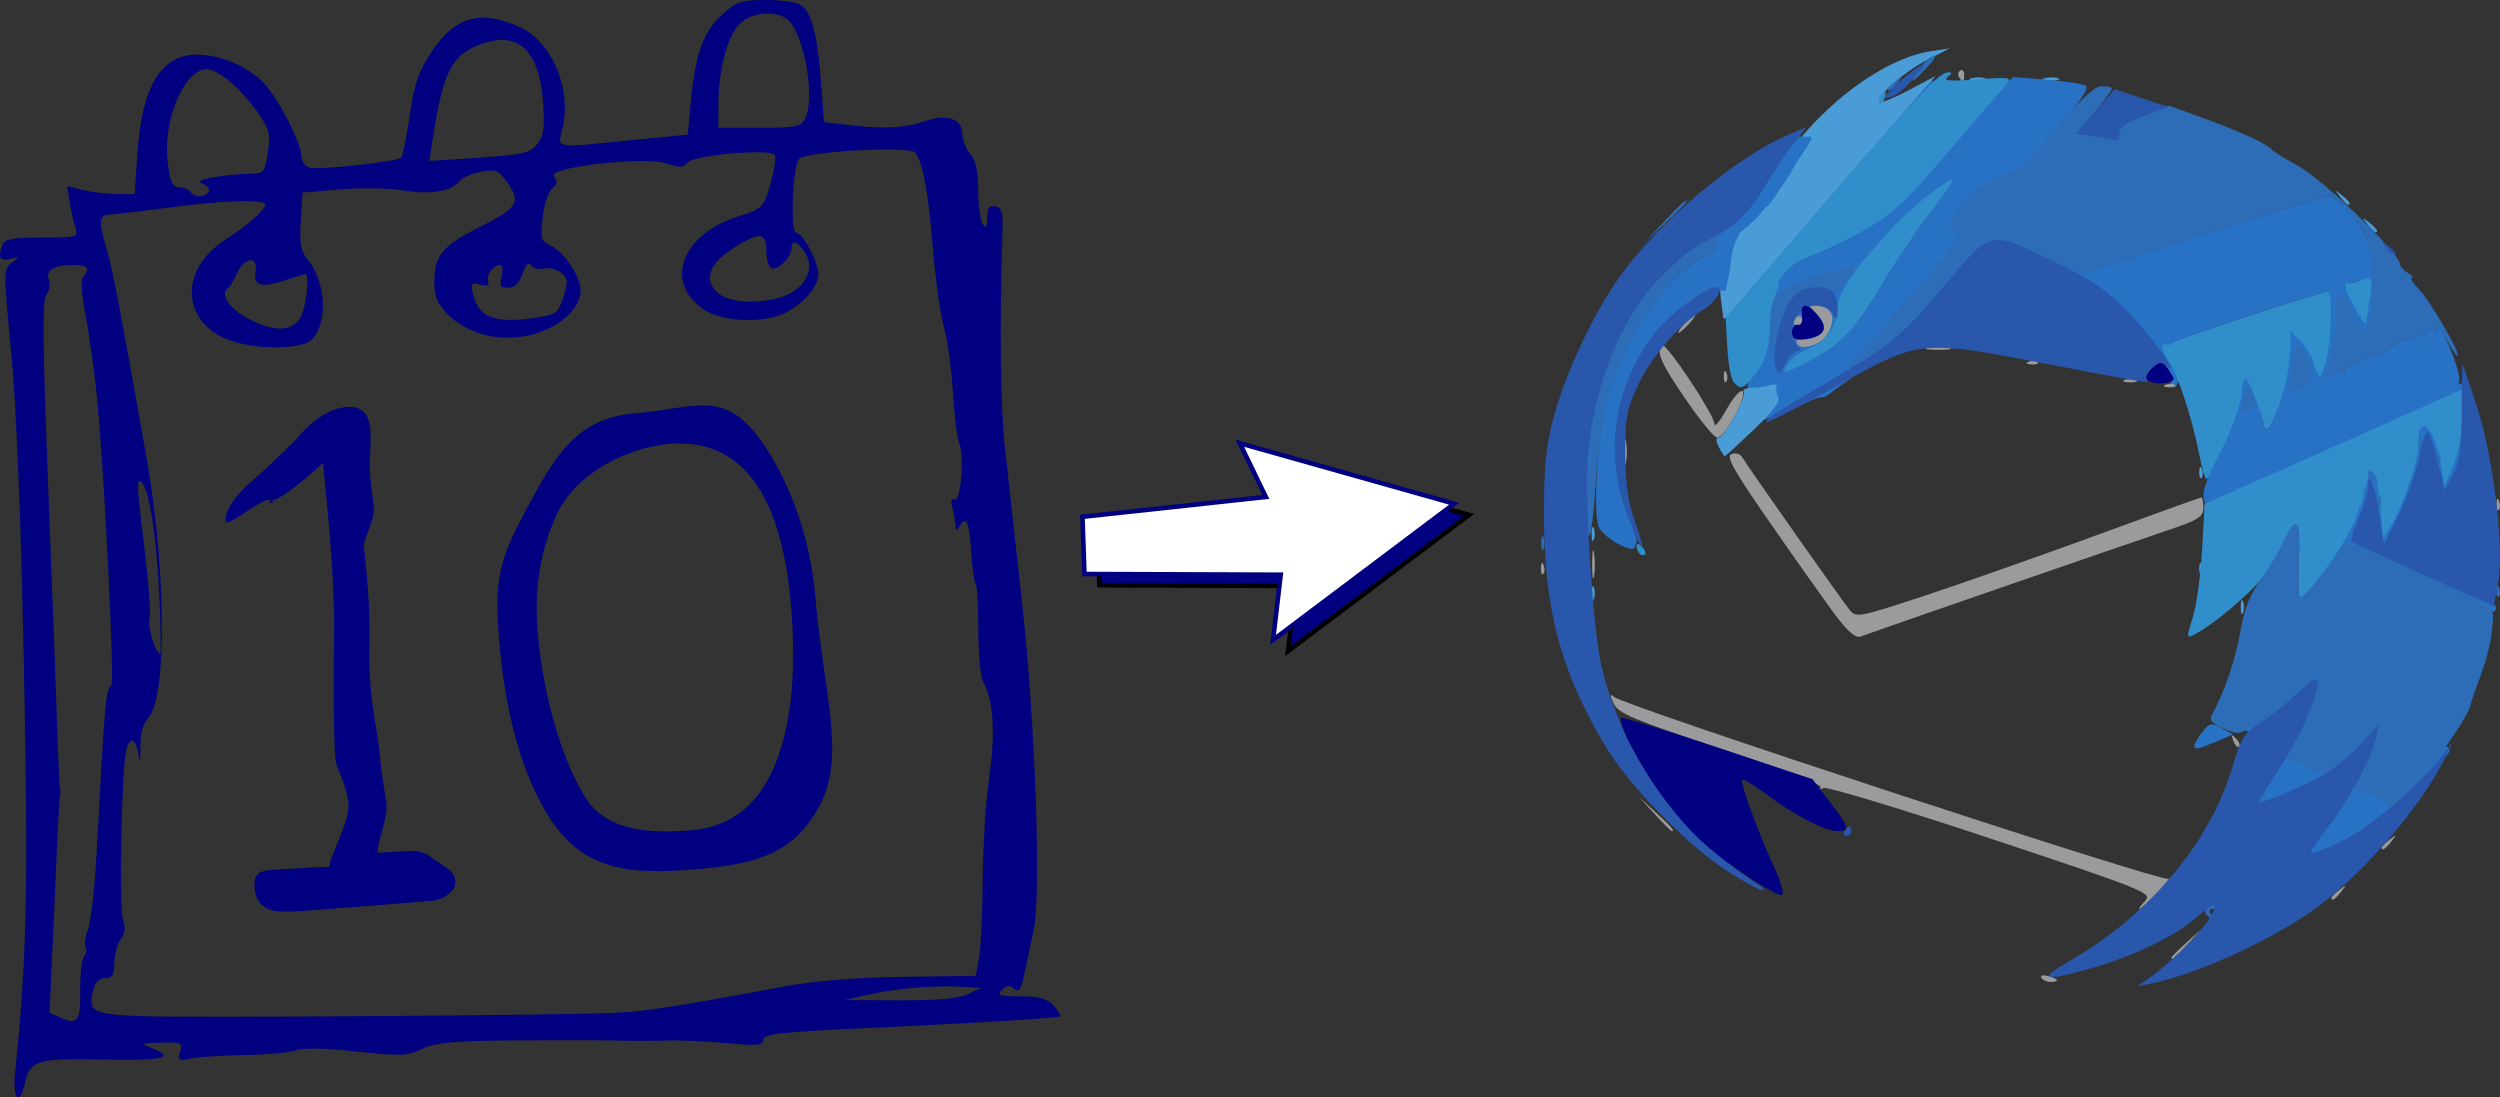
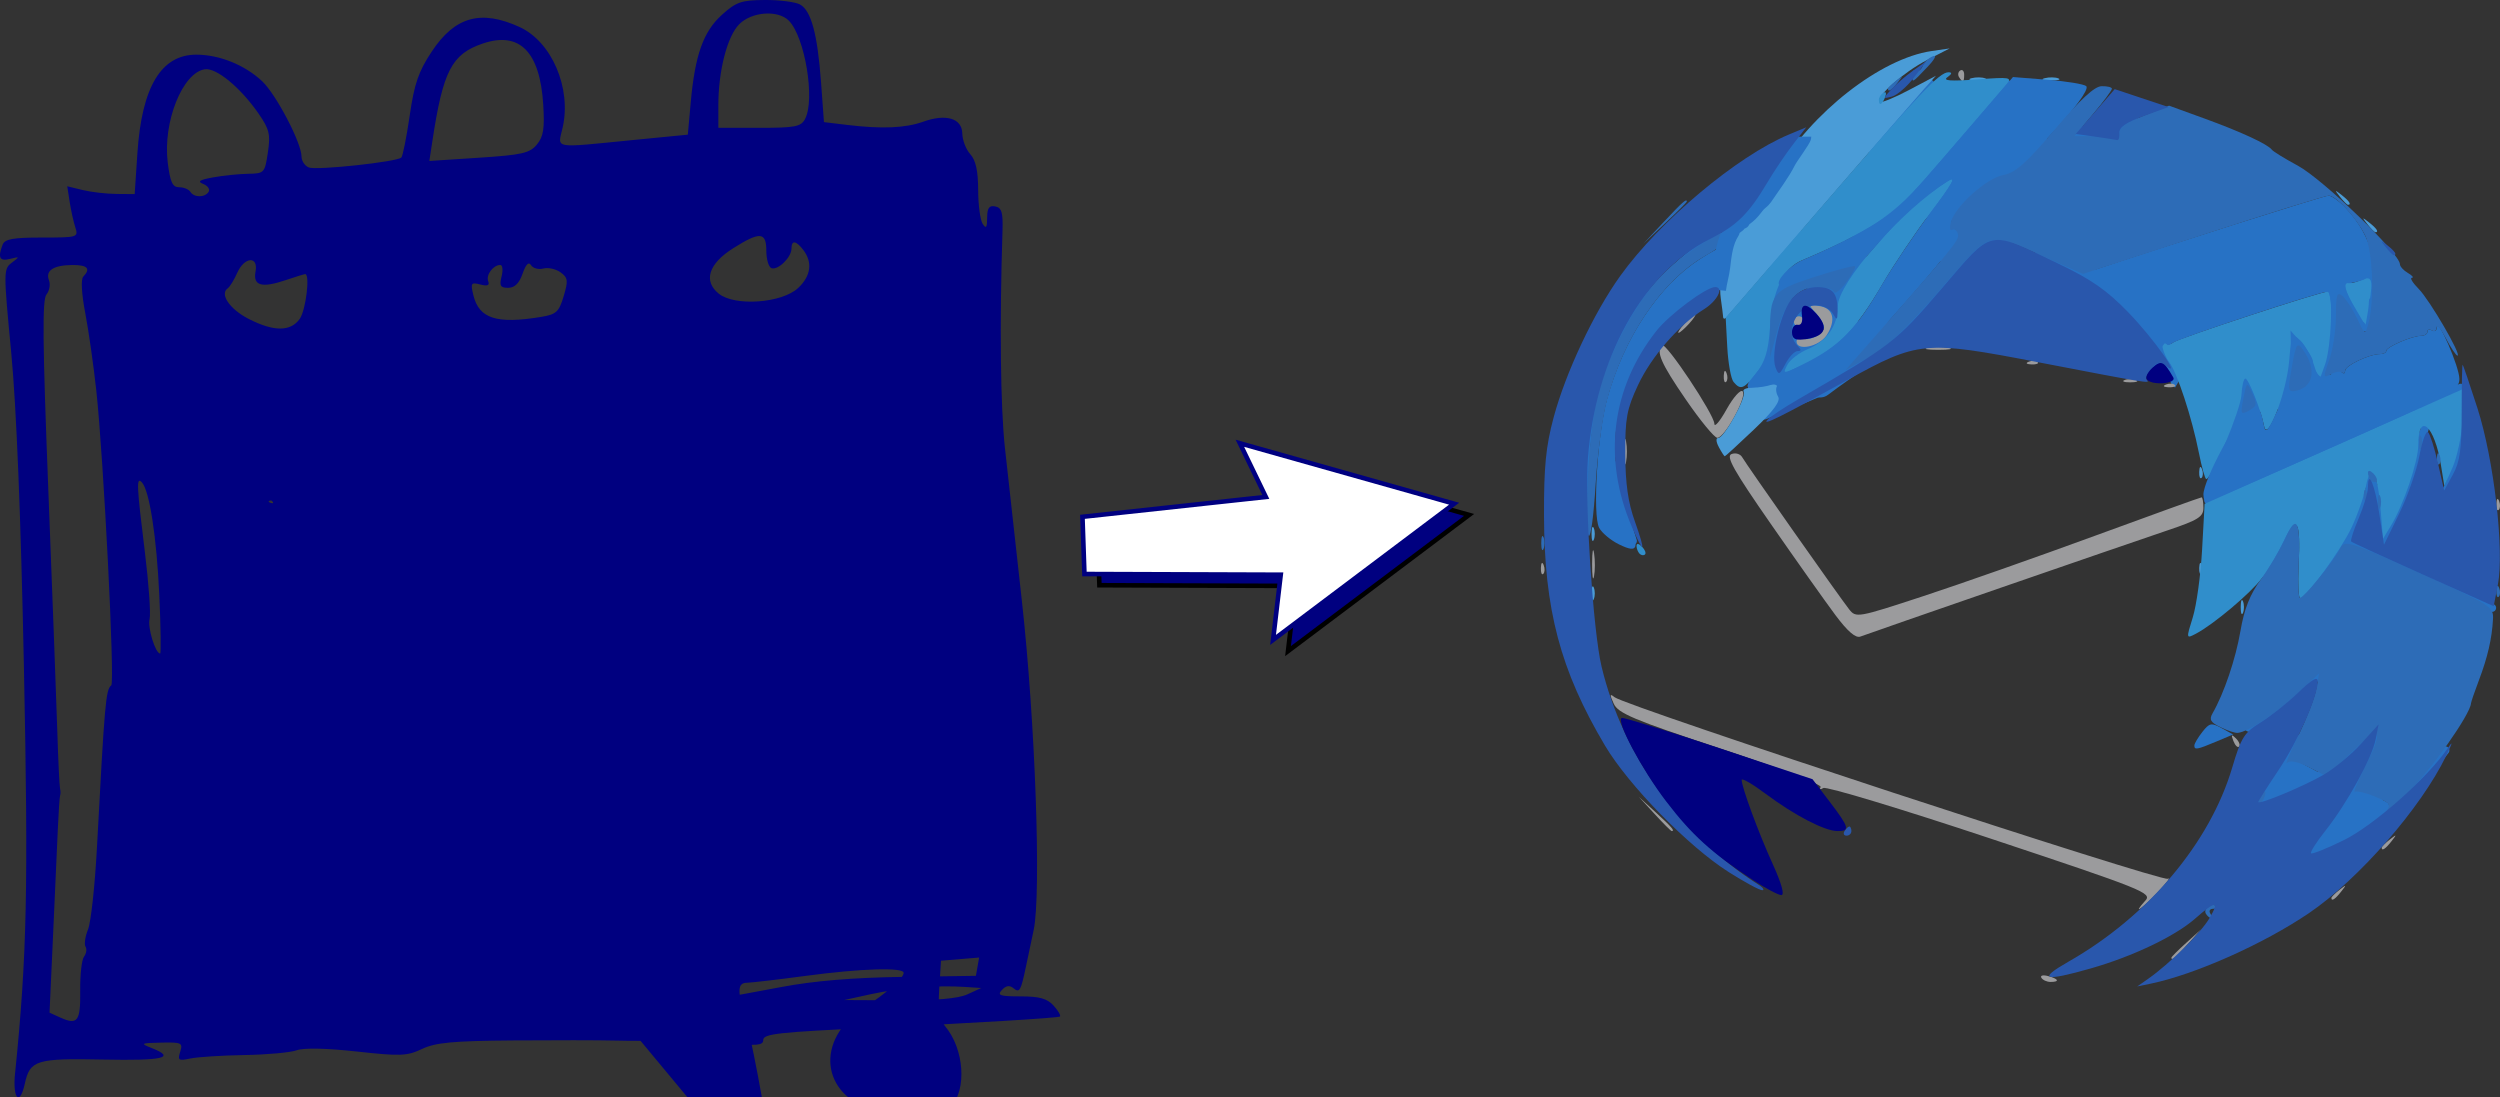
<svg xmlns="http://www.w3.org/2000/svg" xmlns:ns1="http://www.inkscape.org/namespaces/inkscape" xmlns:ns2="http://sodipodi.sourceforge.net/DTD/sodipodi-0.dtd" width="144.69mm" height="63.511mm" viewBox="0 0 144.69 63.511" version="1.1" id="svg8" ns1:version="1.0.1 (3bc2e813f5, 2020-09-07, custom)" ns2:docname="210210.ics.svg" ns1:export-filename="/home/chris/staging/jekyll/orablog/assets/img/210210.ics.png" ns1:export-xdpi="300" ns1:export-ydpi="300">
  <rect x="0" y="0" width="144.69" height="63.511" fill="#333333" stroke="none" />
  <defs id="defs2" />
  <ns2:namedview id="base" pagecolor="#ffffff" bordercolor="#666666" borderopacity="1.0" ns1:pageopacity="0.0" ns1:pageshadow="2" ns1:zoom="1.5357605" ns1:cx="321.17831" ns1:cy="48.692548" ns1:document-units="mm" ns1:current-layer="layer1" ns1:document-rotation="0" showgrid="false" ns1:snap-global="false" ns1:window-width="1916" ns1:window-height="1046" ns1:window-x="0" ns1:window-y="32" ns1:window-maximized="1" />
  <g ns1:groupmode="layer" id="layer2" ns1:label="Layer 2">
    <path style="fill:none;stroke:#2772c5;stroke-width:0.965;stroke-linejoin:round;stroke-miterlimit:4;stroke-dasharray:none;stroke-opacity:1" d="m 108.751,12.837 c 0.446,-0.158 0.738,-0.225 1.021,-0.603 0.123,-0.163 0.25,-0.373 0.429,-0.491 0.04,-0.026 0.402,-0.33 0.402,-0.346" id="path913" />
    <path style="fill:none;stroke:#2772c5;stroke-width:0.965;stroke-linejoin:round;stroke-miterlimit:4;stroke-dasharray:none;stroke-opacity:1" d="m 112.907,12.684 c 0.385,-0.548 0.92,-0.987 1.29,-1.541 0.051,-0.077 0.066,-0.176 0.124,-0.248 0.029,-0.036 0.095,-0.026 0.124,-0.062 0.182,-0.228 0.052,-0.237 0.244,-0.429 0.281,-0.279 0.676,-0.679 1.05,-0.803 0.34,-0.113 0.902,0.155 1.368,0 0.099,-0.033 0.885,-1.133 1.044,-1.287 0.091,-0.088 0.281,-0.229 0.339,-0.264" id="path915" />
    <path style="fill:none;stroke:#2772c5;stroke-width:0.965;stroke-linejoin:round;stroke-miterlimit:4;stroke-dasharray:none;stroke-opacity:1" d="m 119.958,7.674 c 0.844,0.246 1.705,0.316 2.568,0.412 0.274,0.03 0.535,0.132 0.805,0.186" id="path917" />
    <path style="fill:none;stroke:#2772c5;stroke-width:0.965;stroke-linejoin:round;stroke-miterlimit:4;stroke-dasharray:none;stroke-opacity:1" d="m 117.734,14.714 c 0.41,0.151 0.782,0.384 1.15,0.614 0.276,0.172 0.39,0.317 0.623,0.498 0.371,0.288 0.789,0.547 1.18,0.807 0.543,0.362 1.157,0.702 1.734,0.991 0.3,0.15 0.659,0.479 0.928,0.681 0.25,0.188 0.528,0.357 0.799,0.492 0.145,0.072 0.343,0.343 0.432,0.432 0.046,0.046 0.175,0.073 0.237,0.167 0.144,0.217 0.243,0.525 0.388,0.714" id="path919" />
    <path style="fill:none;stroke:#2772c5;stroke-width:0.965;stroke-linejoin:round;stroke-miterlimit:4;stroke-dasharray:none;stroke-opacity:1" d="m 120.012,15.274 c 0.637,0.497 1.33,0.911 1.959,1.414 0.17,0.136 0.453,0.433 0.693,0.433" id="path921" />
    <path style="fill:none;stroke:#2772c5;stroke-width:0.965;stroke-linejoin:round;stroke-miterlimit:4;stroke-dasharray:none;stroke-opacity:1" d="m 124.726,19.835 c 0.436,0.362 0.612,0.894 0.869,1.364 0.079,0.146 0.289,0.334 0.371,0.495 0.05,0.098 0.096,0.282 0.163,0.321" id="path923" />
    <path style="fill:none;stroke:#2772c5;stroke-width:0.965;stroke-linejoin:round;stroke-miterlimit:4;stroke-dasharray:none;stroke-opacity:1" d="m 129.067,25.192 c 0.429,-0.534 0.253,-0.666 0.469,-1.171 0.131,-0.306 0.427,-0.653 0.343,-1.003 -0.033,-0.138 -0.063,-0.73 0.003,-0.73 0.152,-7.94e-4 1.056,1.071 1.136,1.186" id="path925" />
    <path style="fill:none;stroke:#2772c5;stroke-width:0.965;stroke-linejoin:round;stroke-miterlimit:4;stroke-dasharray:none;stroke-opacity:1" d="m 132.034,23.7 c 0.025,-0.585 0.156,-1.138 0.31,-1.701 0.086,-0.315 0.169,-0.613 0.248,-0.928 0.032,-0.127 0.114,-0.333 0.062,-0.479 -0.046,-0.128 -0.107,-0.262 -0.058,-0.408 0.021,-0.061 0.229,-0.711 0.245,-0.736 0.039,-0.061 0.194,0.226 0.203,0.241 0.235,0.376 0.603,0.819 0.743,1.238 0.05,0.15 0.248,0.713 0.366,0.835 0.057,0.06 0.14,0.303 0.226,0.303" id="path927" />
    <path style="fill:none;stroke:#2772c5;stroke-width:0.965;stroke-linejoin:round;stroke-miterlimit:4;stroke-dasharray:none;stroke-opacity:1" d="m 134.978,21.661 c 0.13,-0.833 0.233,-1.665 0.371,-2.497 0.036,-0.219 0.019,-0.464 0.062,-0.681 0.015,-0.073 0.136,-1.07 0.121,-1.092 -0.023,-0.034 -0.27,-0.015 -0.309,-0.051 -0.114,-0.107 -0.016,-0.832 0.071,-0.951 0.057,-0.078 0.381,0.218 0.404,0.241 0.25,0.25 0.81,0.771 0.928,1.114 0.032,0.092 0.051,0.923 0.062,0.933 0.011,0.011 0.172,0.005 0.178,0 0.268,-0.179 0.785,-1.24 0.983,-1.602 0.054,-0.1 -0.03,-0.242 -0.055,-0.321 -0.051,-0.158 -0.158,-0.248 -0.202,-0.382 -0.026,-0.079 0.052,-0.077 0,-0.176 -0.01,-0.018 -0.053,0.018 -0.062,0 -0.009,-0.017 -0.145,-0.498 -0.26,-0.254 -0.003,0.006 0.04,1.049 0.06,1.146 0.069,0.33 0.06,-0.011 0.06,0.181 0,0.24 0.062,0.446 0.062,0.681" id="path929" />
    <path style="fill:none;stroke:#2772c5;stroke-width:0.965;stroke-linejoin:round;stroke-miterlimit:4;stroke-dasharray:none;stroke-opacity:1" d="m 132.627,22.873 c 0.336,-0.097 0.586,-0.338 0.887,-0.489 0.169,-0.084 0.395,-0.134 0.554,-0.22" id="path931" />
    <path style="fill:none;stroke:#2772c5;stroke-width:0.965;stroke-linejoin:round;stroke-miterlimit:4;stroke-dasharray:none;stroke-opacity:1" d="m 128.65,26.008 c 0.249,-0.748 0.899,-1.193 1.316,-1.818 0.321,-0.481 0.48,-0.731 0.94,-0.986" id="path933" />
    <path style="fill:none;stroke:#2772c5;stroke-width:0.965;stroke-linejoin:round;stroke-miterlimit:4;stroke-dasharray:none;stroke-opacity:1" d="m 134.107,21.94 c 0.221,-0.326 0.367,-0.243 0.558,-0.434" id="path935" />
    <path style="fill:none;stroke:#2772c5;stroke-width:1.565;stroke-linejoin:round;stroke-miterlimit:4;stroke-dasharray:none;stroke-opacity:1" d="m 135.341,21.137 -0.433,-3.14" id="path937" />
    <path style="fill:none;stroke:#2772c5;stroke-width:1.565;stroke-linejoin:round;stroke-miterlimit:4;stroke-dasharray:none;stroke-opacity:1" d="m 102.625,21.788 c 0.865,-0.717 1.875,-1.225 2.845,-1.779 0.55,-0.315 0.828,-0.259 1.035,-0.88 0.028,-0.083 0.317,-0.774 0.292,-0.805 -0.09,-0.118 -0.315,0.014 -0.44,-0.066" id="path941" />
    <path style="fill:none;stroke:#2772c5;stroke-width:1.565;stroke-linejoin:round;stroke-miterlimit:4;stroke-dasharray:none;stroke-opacity:1" d="m 106.462,18.848 c -0.149,-0.13 -1.704,-1.785 -1.87,-1.785" id="path943" />
    <path style="fill:none;stroke:#2772c5;stroke-width:1.565;stroke-linejoin:round;stroke-miterlimit:4;stroke-dasharray:none;stroke-opacity:1" d="m 103.059,19.56 c 0.089,-0.116 0.184,-0.228 0.267,-0.349 0.409,-0.595 0.777,-0.745 1.209,-1.075" id="path945" />
    <path style="fill:none;stroke:#2772c5;stroke-width:1.565;stroke-linejoin:round;stroke-miterlimit:4;stroke-dasharray:none;stroke-opacity:1" d="m 103.424,20.52 c 0.416,-0.018 0.39,-0.137 0.738,-0.355 0.074,-0.047 0.237,-0.054 0.309,-0.124 0.02,-0.02 0.013,-0.068 0.036,-0.086" id="path947" />
    <path style="fill:none;stroke:#2772c5;stroke-width:1.565;stroke-linejoin:round;stroke-miterlimit:4;stroke-dasharray:none;stroke-opacity:1" d="m 101.206,22.101 c 0.297,0.035 0.583,0.161 0.867,0.23 0.059,0.014 0.125,-0.024 0.181,0 0.151,0.066 0.495,0.509 0.574,0.601 0.081,0.095 0.048,0.181 0.097,0.274 0.002,0.003 0.248,0.225 0.248,0.225" id="path949" />
    <path style="fill:none;stroke:#2772c5;stroke-width:1.565;stroke-linejoin:round;stroke-miterlimit:4;stroke-dasharray:none;stroke-opacity:1" d="m 104.983,16.647 c 0.387,0.039 0.821,0.166 1.179,0.342 0.033,0.016 0.139,0.062 0.139,0.085" id="path953" />
    <path style="fill:none;stroke:#2772c5;stroke-width:1.565;stroke-linejoin:round;stroke-miterlimit:4;stroke-dasharray:none;stroke-opacity:1" d="m 102.579,20.122 c 0.032,-0.578 0.089,-1.155 0.215,-1.718 0.009,-0.041 -0.005,-0.083 0,-0.125 0.017,-0.132 0.13,-0.565 0.218,-0.653 0.007,-0.007 0.023,0.007 0.03,0 0.051,-0.051 0.078,-0.167 0.125,-0.211 0.032,-0.03 0.087,-0.027 0.118,-0.058 0.007,-0.007 -0.007,-0.023 0,-0.031 0.062,-0.077 0.252,-0.137 0.322,-0.171" id="path955" />
    <path style="fill:none;stroke:#2772c5;stroke-width:1.565;stroke-linejoin:round;stroke-miterlimit:4;stroke-dasharray:none;stroke-opacity:1" d="m 109.354,13.562 c 0.039,-0.067 0.065,-0.143 0.118,-0.2 0.071,-0.075 0.171,-0.118 0.249,-0.186 0.017,-0.015 0.013,-0.047 0.031,-0.062 0.195,-0.162 0.444,-0.288 0.623,-0.468 0.106,-0.106 0.19,-0.279 0.311,-0.374 0.07,-0.055 0.149,-0.099 0.218,-0.156 0.135,-0.11 0.234,-0.269 0.374,-0.374 0.154,-0.115 -0.053,0.132 0.187,-0.156 0.015,-0.018 0.015,-0.046 0.031,-0.062 0.016,-0.016 0.047,-0.014 0.062,-0.031 0.144,-0.165 0.249,-0.352 0.374,-0.53 2.6e-4,-5.56e-4 0.124,-0.124 0.125,-0.125 0.088,-0.11 0.166,-0.232 0.249,-0.342 0.128,-0.171 0.326,-0.368 0.529,-0.436 0.059,-0.02 0.124,0 0.186,0 0.051,0 0.106,-0.011 0.148,0.027 0.196,0.182 -0.503,0.738 -0.503,0.905" id="path957" />
    <path style="fill:none;stroke:#2772c5;stroke-width:1.565;stroke-linejoin:round;stroke-miterlimit:4;stroke-dasharray:none;stroke-opacity:1" d="m 107.288,13.836 c 0.317,-0.057 0.019,0.022 0.286,-0.122 0.24,-0.129 0.508,-0.212 0.747,-0.342 0.077,-0.042 0.146,-0.133 0.217,-0.186 0.04,-0.03 0.198,-0.131 0.216,-0.154 0.043,-0.054 0.319,-0.557 0.337,-0.557" id="path959" />
    <path style="fill:none;stroke:#2772c5;stroke-width:1.565;stroke-linejoin:round;stroke-miterlimit:4;stroke-dasharray:none;stroke-opacity:1" d="m 116.29,12.97 c 0,-0.039 -0.141,0.135 -0.185,0.185 -0.186,0.217 -0.359,0.452 -0.56,0.654 -0.157,0.157 -0.262,0.361 -0.408,0.534 -0.457,0.54 -0.873,1.123 -1.374,1.624 -0.308,0.308 -0.619,0.617 -0.937,0.906 -2.868,2.531 -4.31,2.951 -7.494,5.35 -0.148,-0.172 0.984,-0.88 1.029,-1.105 0.015,-0.072 0.031,-0.097 0.031,-0.164" id="path961" ns2:nodetypes="ccssscccc" />
    <path style="fill:none;stroke:#2772c5;stroke-width:0.865;stroke-linecap:round;stroke-linejoin:round;stroke-miterlimit:4;stroke-dasharray:none;stroke-opacity:1" d="m 102.089,23.849 c 3.025,-1.264 3.025,-1.264 3.025,-1.264" id="path975" />
    <path style="fill:none;stroke:#2772c5;stroke-width:0.865;stroke-linecap:round;stroke-linejoin:round;stroke-miterlimit:4;stroke-dasharray:none;stroke-opacity:1" d="m 101.521,21.488 0.575,-0.181" id="path977" />
    <path style="fill:none;stroke:#2772c5;stroke-width:0.865;stroke-linecap:round;stroke-linejoin:round;stroke-miterlimit:4;stroke-dasharray:none;stroke-opacity:1" d="m 112.741,13.266 c 0,0 1.209,0.057 -0.14,1.548" id="path979" />
    <path style="fill:none;stroke:#2772c5;stroke-width:0.865;stroke-linecap:round;stroke-linejoin:round;stroke-miterlimit:4;stroke-dasharray:none;stroke-opacity:1" d="m 110.228,11.617 1.333,-1.482" id="path981" />
    <path style="fill:none;stroke:#2772c5;stroke-width:0.865;stroke-linecap:round;stroke-linejoin:round;stroke-miterlimit:4;stroke-dasharray:none;stroke-opacity:1" d="m 115.579,10.263 0.753,-0.299" id="path983" />
    <path style="fill:none;stroke:#2772c5;stroke-width:0.465;stroke-linecap:round;stroke-linejoin:round;stroke-miterlimit:4;stroke-dasharray:none;stroke-opacity:1" d="m 108.351,8.656 3.363,-3.809" id="path985" />
    <path style="fill:none;stroke:#2772c5;stroke-width:0.465;stroke-linecap:round;stroke-linejoin:round;stroke-miterlimit:4;stroke-dasharray:none;stroke-opacity:1" d="m 91.964,29.152 c 0,0 -2.045,-9.169 7.44,-15.556" id="path987" />
    <path style="fill:none;stroke:#2772c5;stroke-width:0.465;stroke-linecap:round;stroke-linejoin:round;stroke-miterlimit:4;stroke-dasharray:none;stroke-opacity:1" d="m 93.622,24.77 c 0,0 -0.825,-4.506 5.301,-7.908" id="path989" />
    <path style="fill:none;stroke:#2772c5;stroke-width:0.465;stroke-linecap:round;stroke-linejoin:round;stroke-miterlimit:4;stroke-dasharray:none;stroke-opacity:1" d="m 93.621,26.903 c 0,0 -0.042,1.612 0.883,4.403" id="path991" />
    <path style="fill:none;stroke:#2772c5;stroke-width:0.465;stroke-linecap:round;stroke-linejoin:round;stroke-miterlimit:4;stroke-dasharray:none;stroke-opacity:1" d="m 124.418,21.458 c 0,0 0.499,-0.728 0.946,-0.285" id="path993" />
    <path style="fill:none;stroke:#2772c5;stroke-width:0.465;stroke-linecap:round;stroke-linejoin:round;stroke-miterlimit:4;stroke-dasharray:none;stroke-opacity:1" d="m 134.851,16.525 -0.399,5.59" id="path995" />
    <path style="fill:none;stroke:#2772c5;stroke-width:0.465;stroke-linecap:round;stroke-linejoin:round;stroke-miterlimit:4;stroke-dasharray:none;stroke-opacity:1" d="m 135.638,17.079 1.02,1.785" id="path997" />
    <path style="fill:none;stroke:#2772c5;stroke-width:0.465;stroke-linecap:round;stroke-linejoin:round;stroke-miterlimit:4;stroke-dasharray:none;stroke-opacity:1" d="m 127.806,28.968 14.608,-6.527" id="path999" />
    <path style="fill:none;stroke:#2772c5;stroke-width:0.465;stroke-linecap:round;stroke-linejoin:round;stroke-miterlimit:4;stroke-dasharray:none;stroke-opacity:1" d="m 131.102,33.237 1.692,-2.925" id="path1001" />
    <path style="fill:none;stroke:#2772c5;stroke-width:0.465;stroke-linecap:round;stroke-linejoin:round;stroke-miterlimit:4;stroke-dasharray:none;stroke-opacity:1" d="m 133.335,34.488 c 0,0 2.668,-2.284 4.069,-7.012" id="path1003" />
    <path style="fill:none;stroke:#2772c5;stroke-width:0.465;stroke-linecap:round;stroke-linejoin:round;stroke-miterlimit:4;stroke-dasharray:none;stroke-opacity:1" d="m 136.891,27.382 1.139,3.973" id="path1005" />
    <path style="fill:none;stroke:#2772c5;stroke-width:0.465;stroke-linecap:round;stroke-linejoin:round;stroke-miterlimit:4;stroke-dasharray:none;stroke-opacity:1" d="m 135.539,31.102 8.694,4.078" id="path1007" />
    <path style="fill:none;stroke:#2772c5;stroke-width:0.465;stroke-linecap:round;stroke-linejoin:round;stroke-miterlimit:4;stroke-dasharray:none;stroke-opacity:1" d="m 136.961,26.861 c 0,0 1.471,4.164 1.23,4.483" id="path1009" />
    <path style="fill:none;stroke:#2772c5;stroke-width:0.465;stroke-linecap:round;stroke-linejoin:round;stroke-miterlimit:4;stroke-dasharray:none;stroke-opacity:1" d="m 137.696,32.123 c 0,0 2.886,-7.648 2.701,-7.631" id="path1011" />
    <path style="fill:none;stroke:#2772c5;stroke-width:0.465;stroke-linecap:round;stroke-linejoin:round;stroke-miterlimit:4;stroke-dasharray:none;stroke-opacity:1" d="m 139.797,24.986 c 0,0 0.321,5.071 -0.529,5.311" id="path1013" />
    <path style="fill:none;stroke:#2772c5;stroke-width:0.465;stroke-linecap:round;stroke-linejoin:round;stroke-miterlimit:4;stroke-dasharray:none;stroke-opacity:1" d="m 138.435,30.429 1.286,-2.935" id="path1015" />
-     <path style="fill:none;stroke:#2772c5;stroke-width:0.465;stroke-linecap:round;stroke-linejoin:round;stroke-miterlimit:4;stroke-dasharray:none;stroke-opacity:1" d="m 140.484,24.676 c 0,0 1.457,3.329 1.026,3.678" id="path1017" />
    <path style="fill:none;stroke:#2772c5;stroke-width:0.465;stroke-linecap:round;stroke-linejoin:round;stroke-miterlimit:4;stroke-dasharray:none;stroke-opacity:1" d="m 140.971,28.897 c 0,0 1.342,0.328 1.53,-6.351" id="path1019" />
    <path style="fill:none;stroke:#2772c5;stroke-width:0.465;stroke-linecap:round;stroke-linejoin:round;stroke-miterlimit:4;stroke-dasharray:none;stroke-opacity:1" d="m 130.153,42.114 4.418,-3.286" id="path1021" />
    <path style="fill:none;stroke:#2772c5;stroke-width:0.465;stroke-linecap:round;stroke-linejoin:round;stroke-miterlimit:4;stroke-dasharray:none;stroke-opacity:1" d="m 133.953,38.187 c 0,0 -2.335,7.919 -2.948,8.521" id="path1023" />
    <path style="fill:none;stroke:#2772c5;stroke-width:0.465;stroke-linecap:round;stroke-linejoin:round;stroke-miterlimit:4;stroke-dasharray:none;stroke-opacity:1" d="m 130.616,47.41 2.241,-4.727" id="path1025" />
    <path style="fill:none;stroke:#2772c5;stroke-width:0.465;stroke-linecap:round;stroke-linejoin:round;stroke-miterlimit:4;stroke-dasharray:none;stroke-opacity:1" d="m 130.068,46.691 2.67,-2.913" id="path1027" />
    <path style="fill:none;stroke:#2772c5;stroke-width:0.465;stroke-linecap:round;stroke-linejoin:round;stroke-miterlimit:4;stroke-dasharray:none;stroke-opacity:1" d="m 129.488,46.795 c 0,0 4.686,-0.855 8.004,-4.54" id="path1029" />
    <path style="fill:none;stroke:#2772c5;stroke-width:0.465;stroke-linecap:round;stroke-linejoin:round;stroke-miterlimit:4;stroke-dasharray:none;stroke-opacity:1" d="m 137.489,40.991 c -0.089,0.365 -1.539,8.854 -3.871,9.733 -2.332,0.88 2.606,-5.011 2.606,-5.011" id="path1031" />
    <path style="fill:none;stroke:#2772c5;stroke-width:0.465;stroke-linecap:round;stroke-linejoin:round;stroke-miterlimit:4;stroke-dasharray:none;stroke-opacity:1" d="m 131.509,50.153 c 0,0 5.137,-0.313 10.021,-6.724" id="path1033" />
    <path style="fill:none;stroke:#2772c5;stroke-width:0.465;stroke-linecap:round;stroke-linejoin:round;stroke-miterlimit:4;stroke-dasharray:none;stroke-opacity:1" d="m 137.468,41.475 c 0,0 -1.809,6.193 -3.879,8.065" id="path1035" />
    <path style="fill:none;stroke:#2772c5;stroke-width:0.465;stroke-linecap:round;stroke-linejoin:round;stroke-miterlimit:4;stroke-dasharray:none;stroke-opacity:1" d="m 137.133,40.24 c 0,0 0.875,4.115 0.11,4.35" id="path1037" />
    <path style="fill:none;stroke:#2772c5;stroke-width:0.465;stroke-linecap:round;stroke-linejoin:round;stroke-miterlimit:4;stroke-dasharray:none;stroke-opacity:1" d="m 133.899,49.43 2.94,-1.415" id="path1039" />
    <path style="fill:none;stroke:#2772c5;stroke-width:0.465;stroke-linecap:round;stroke-linejoin:round;stroke-miterlimit:4;stroke-dasharray:none;stroke-opacity:1" d="m 136.023,45.892 1.651,0.329" id="path1041" />
    <path style="fill:none;stroke:#2772c5;stroke-width:0.465;stroke-linecap:round;stroke-linejoin:round;stroke-miterlimit:4;stroke-dasharray:none;stroke-opacity:1" d="m 136.815,44.361 0.702,-1.295" id="path1043" />
    <path style="fill:none;stroke:#2772c5;stroke-width:0.465;stroke-linecap:round;stroke-linejoin:round;stroke-miterlimit:4;stroke-dasharray:none;stroke-opacity:1" d="m 122.687,7.618 0.785,-0.76" id="path1045" />
    <path style="fill:none;stroke:#2772c5;stroke-width:0.465;stroke-linecap:round;stroke-linejoin:round;stroke-miterlimit:4;stroke-dasharray:none;stroke-opacity:1" d="m 111.901,9.837 4.258,-4.986" id="path1047" />
    <path style="fill:none;stroke:#2772c5;stroke-width:0.465;stroke-linecap:round;stroke-linejoin:round;stroke-miterlimit:4;stroke-dasharray:none;stroke-opacity:1" d="m 102.567,15.315 1.578,-1.734" id="path1049" />
  </g>
  <g ns1:label="Layer 1" ns1:groupmode="layer" id="layer1" transform="translate(-53.792,-68.328)">
    <path style="fill:none;stroke:#2772c5;stroke-width:0.965;stroke-linejoin:round;stroke-miterlimit:4;stroke-dasharray:none;stroke-opacity:1" d="m 155.633,89.517 c 0.632,-0.419 0.895,-0.817 0.549,-1.503 -0.078,-0.156 -0.044,-0.395 -0.124,-0.555 -0.009,-0.018 -0.053,0.018 -0.062,0 -0.037,-0.074 0.026,-0.169 0,-0.248 -0.117,-0.356 -0.11,-0.969 0.002,-1.359 0.143,-0.501 0.376,-1.176 0.619,-1.54 0.083,-0.124 0.237,0.209 0.237,0.29 0,0.055 0.047,0.094 0.036,0.115 -0.087,0.175 -0.109,0.284 -0.035,0.411 0.015,0.025 0.256,-0.111 0.265,-0.118 0.11,-0.073 0.191,-0.189 0.309,-0.248 0.052,-0.026 0.206,-0.025 0.243,-0.062 0.374,-0.368 0.816,-0.224 1.299,-0.386 0.09,-0.03 0.225,0.041 0.308,0 0.279,-0.14 0.561,-0.125 0.867,-0.186 0.347,-0.069 0.694,-0.22 1.052,-0.309 0.137,-0.034 0.297,-0.007 0.433,-0.062 0.246,-0.099 0.186,-0.124 0.371,-0.124 0.076,0 -0.148,0.032 -0.22,0.056 -0.235,0.078 -0.556,0.215 -0.743,0.371 -0.144,0.12 -0.366,0.254 -0.489,0.371 -0.059,0.056 -0.067,0.465 -0.11,0.589 -0.051,0.147 -0.154,0.199 -0.219,0.33 -0.129,0.262 -0.103,0.669 -0.103,0.969" id="path910" />
    <path style="fill:#9b9b9d;stroke-width:1" d="m 171.939,124.919 c -0.082,-0.132 0.09,-0.178 0.381,-0.101 0.618,0.162 0.696,0.341 0.148,0.341 -0.21,0 -0.448,-0.108 -0.53,-0.24 z m 7.525,-1.166 c 0,-0.045 0.387,-0.432 0.86,-0.86 l 0.86,-0.777 -0.777,0.86 c -0.724,0.802 -0.943,0.982 -0.943,0.777 z m -1.509,-3.298 c 0.403,-0.445 -0.067,-0.634 -8.95,-3.591 -5.156,-1.716 -9.515,-3.034 -9.686,-2.929 -0.171,0.106 -0.241,0.079 -0.155,-0.06 0.086,-0.138 -2.507,-1.133 -5.762,-2.211 -5.08,-1.682 -5.96,-2.052 -6.215,-2.612 -0.241,-0.529 -0.232,-0.6 0.048,-0.373 0.647,0.525 31.669,10.706 32.017,10.508 0.189,-0.107 -0.067,0.239 -0.569,0.771 -0.908,0.962 -1.539,1.391 -0.729,0.496 z m 10.769,-0.159 c 0,-0.055 0.208,-0.263 0.463,-0.463 0.42,-0.329 0.429,-0.32 0.1,0.1 -0.346,0.441 -0.563,0.581 -0.563,0.363 z m 2.91,-2.91 c 0,-0.055 0.208,-0.263 0.463,-0.463 0.42,-0.329 0.429,-0.32 0.1,0.1 -0.346,0.441 -0.563,0.581 -0.563,0.363 z m -42.083,-1.951 -0.912,-0.992 0.992,0.912 c 0.923,0.849 1.114,1.073 0.912,1.073 -0.044,0 -0.491,-0.446 -0.992,-0.992 z m 33.501,-4.222 c -0.144,-0.377 -0.113,-0.407 0.148,-0.148 0.181,0.179 0.262,0.393 0.181,0.474 -0.082,0.082 -0.229,-0.065 -0.329,-0.326 z m -23.031,-7.282 c -0.573,-0.767 -2.256,-3.142 -3.74,-5.278 -2.149,-3.093 -2.612,-3.917 -2.276,-4.046 0.232,-0.089 0.509,-0.008 0.615,0.179 0.24,0.427 5.63,8.091 6.188,8.8 0.403,0.512 0.475,0.499 4.307,-0.759 2.144,-0.704 6.618,-2.278 9.942,-3.497 3.325,-1.22 6.093,-2.217 6.152,-2.217 0.059,0 0.107,0.272 0.107,0.605 0,0.519 -0.292,0.704 -2.051,1.297 -2.612,0.881 -17.264,5.947 -17.799,6.154 -0.274,0.106 -0.736,-0.29 -1.445,-1.238 z M 145.938,100.95 c 0.002,-0.728 0.053,-0.994 0.114,-0.592 0.061,0.402 0.059,0.997 -0.004,1.323 -0.063,0.325 -0.113,-0.004 -0.111,-0.731 z m -2.965,0.243 c 0.013,-0.308 0.075,-0.371 0.16,-0.16 0.076,0.191 0.067,0.419 -0.021,0.507 -0.088,0.088 -0.15,-0.068 -0.139,-0.347 z m 55.298,-3.704 c 0.013,-0.308 0.075,-0.371 0.16,-0.16 0.076,0.191 0.067,0.419 -0.021,0.507 -0.088,0.088 -0.15,-0.068 -0.139,-0.347 z m -50.484,-3.021 c 0,-0.655 0.052,-0.923 0.115,-0.595 0.063,0.327 0.063,0.863 0,1.191 -0.063,0.327 -0.115,0.06 -0.115,-0.595 z m 3.566,-3.027 c -1.438,-2.098 -1.728,-2.763 -1.365,-3.127 0.21,-0.21 3.016,4.003 3.025,4.541 0.004,0.232 0.323,-0.145 0.709,-0.84 0.386,-0.694 0.803,-1.161 0.927,-1.038 0.278,0.278 -1.042,2.7 -1.466,2.69 -0.169,-0.004 -0.993,-1.006 -1.829,-2.226 z m 27.798,-0.858 c 0.191,-0.076 0.419,-0.067 0.507,0.021 0.088,0.088 -0.068,0.15 -0.347,0.139 -0.308,-0.013 -0.371,-0.075 -0.16,-0.16 z m -25.594,-0.503 c 0.013,-0.308 0.075,-0.371 0.16,-0.16 0.076,0.191 0.067,0.419 -0.021,0.507 -0.088,0.088 -0.15,-0.068 -0.139,-0.347 z m 23.196,0.244 c 0.182,-0.073 0.48,-0.073 0.661,0 0.182,0.073 0.033,0.133 -0.331,0.133 -0.364,0 -0.513,-0.06 -0.331,-0.133 z m -5.54,-1.064 c 0.191,-0.076 0.419,-0.067 0.507,0.021 0.088,0.088 -0.068,0.15 -0.347,0.139 -0.308,-0.013 -0.371,-0.075 -0.16,-0.16 z m -5.837,-0.8 c 0.327,-0.063 0.863,-0.063 1.191,0 0.327,0.063 0.059,0.115 -0.595,0.115 -0.655,0 -0.923,-0.052 -0.595,-0.115 z m -7.607,-0.364 c 0,-0.158 0.149,-0.233 0.331,-0.168 0.434,0.156 1.257,-0.275 1.257,-0.658 0,-0.165 -0.208,-0.53 -0.462,-0.811 -0.446,-0.493 -0.439,-0.507 0.196,-0.418 0.811,0.115 0.985,0.824 0.415,1.694 -0.43,0.656 -1.736,0.929 -1.736,0.362 z m -6.482,-1.036 c 0.263,-0.291 0.538,-0.529 0.611,-0.529 0.073,0 -0.083,0.238 -0.347,0.529 -0.263,0.291 -0.538,0.529 -0.611,0.529 -0.073,0 0.083,-0.238 0.347,-0.529 z m 6.364,0.023 c -0.085,-0.138 -0.042,-0.32 0.096,-0.406 0.138,-0.085 0.32,-0.042 0.406,0.096 0.085,0.138 0.042,0.32 -0.096,0.406 -0.138,0.085 -0.32,0.042 -0.406,-0.096 z m 9.522,-14.292 c -0.084,-0.135 -0.051,-0.309 0.073,-0.385 0.124,-0.076 0.225,0.034 0.225,0.246 0,0.446 -0.083,0.485 -0.297,0.139 z" id="path873" />
    <path style="fill:#4a9cd7;stroke-width:1" d="m 183.475,103.464 c 0,-0.364 0.06,-0.513 0.133,-0.331 0.073,0.182 0.073,0.48 0,0.661 -0.073,0.182 -0.133,0.033 -0.133,-0.331 z m -37.571,-0.794 c 0,-0.364 0.06,-0.513 0.133,-0.331 0.073,0.182 0.073,0.48 0,0.661 -0.073,0.182 -0.133,0.033 -0.133,-0.331 z m 35.169,-1.477 c 0.013,-0.308 0.075,-0.371 0.16,-0.16 0.076,0.191 0.067,0.419 -0.021,0.507 -0.088,0.088 -0.15,-0.068 -0.139,-0.347 z m -35.169,-1.962 c 0,-0.364 0.06,-0.513 0.133,-0.331 0.073,0.182 0.073,0.48 0,0.661 -0.073,0.182 -0.133,0.033 -0.133,-0.331 z m 35.169,-3.594 c 0.013,-0.308 0.075,-0.371 0.16,-0.16 0.076,0.191 0.067,0.419 -0.021,0.507 -0.088,0.088 -0.15,-0.068 -0.139,-0.347 z m -27.802,-1.433 c -0.167,-0.312 -0.18,-0.529 -0.032,-0.529 0.343,0 1.651,-2.381 1.469,-2.675 -0.08,-0.13 0.149,-0.235 0.51,-0.235 0.36,0 0.863,-0.08 1.117,-0.177 0.27,-0.104 0.396,-0.071 0.304,0.079 -0.087,0.141 -0.058,0.418 0.064,0.616 0.157,0.253 -0.258,0.817 -1.402,1.906 -0.894,0.85 -1.652,1.546 -1.686,1.546 -0.034,0 -0.188,-0.238 -0.344,-0.529 z m 0.246,-7.554 c -0.01,-0.138 -0.069,-0.609 -0.132,-1.045 -0.185,-1.29 0.401,-3.214 1.362,-4.471 0.493,-0.646 1.336,-1.928 1.873,-2.849 2.004,-3.438 6.016,-6.572 8.96,-7.002 l 1.052,-0.153 -1.338,0.688 c -1.33,0.684 -2.982,2.148 -2.72,2.411 0.076,0.076 0.841,-0.234 1.7,-0.689 l 1.563,-0.826 -0.682,0.758 c -0.375,0.417 -3.044,3.496 -5.931,6.843 -2.887,3.347 -5.348,6.199 -5.47,6.337 -0.139,0.159 -0.227,0.159 -0.238,0 z m 37.291,-5.345 c -0.329,-0.42 -0.32,-0.429 0.1,-0.1 0.441,0.346 0.581,0.563 0.363,0.563 -0.055,0 -0.263,-0.208 -0.463,-0.463 z m -1.587,-1.587 c -0.329,-0.42 -0.32,-0.429 0.1,-0.1 0.441,0.346 0.581,0.563 0.363,0.563 -0.055,0 -0.263,-0.208 -0.463,-0.463 z m -21.326,-6.864 c 0.257,-0.067 0.615,-0.063 0.794,0.01 0.179,0.072 -0.032,0.127 -0.468,0.122 -0.437,-0.005 -0.583,-0.065 -0.326,-0.132 z m 4.233,0 c 0.257,-0.067 0.615,-0.063 0.794,0.01 0.179,0.072 -0.032,0.127 -0.468,0.122 -0.437,-0.005 -0.583,-0.065 -0.326,-0.132 z" id="path871" />
    <path style="fill:#308ecb;stroke-width:1" d="m 180.703,104.053 c 0.214,-0.688 0.456,-2.447 0.537,-3.908 l 0.147,-2.656 7.54,-3.351 7.54,-3.351 -0.131,1.774 c -0.072,0.975 -0.344,2.25 -0.604,2.832 l -0.473,1.058 -0.198,-1.225 c -0.367,-2.27 -1.309,-3.099 -1.309,-1.151 0,0.963 -0.855,3.484 -1.594,4.698 l -0.449,0.738 -0.141,-1.753 c -0.169,-2.11 -0.578,-2.716 -0.85,-1.261 -0.104,0.557 -0.479,1.625 -0.834,2.375 -0.633,1.338 -2.622,4.06 -2.968,4.061 -0.097,2.7e-4 -0.136,-0.84 -0.087,-1.868 0.126,-2.66 -0.102,-3.036 -0.865,-1.427 -0.341,0.72 -0.912,1.694 -1.268,2.163 -0.666,0.878 -2.807,2.676 -3.814,3.204 -0.566,0.297 -0.567,0.294 -0.178,-0.954 z m -32.018,-3.677 c -0.097,-0.097 -0.176,-0.299 -0.176,-0.45 0,-0.166 0.123,-0.15 0.313,0.04 0.172,0.172 0.252,0.375 0.176,0.45 -0.075,0.075 -0.216,0.057 -0.313,-0.04 z m 32.369,-5.843 c -0.402,-2.036 -1.254,-4.634 -1.722,-5.253 -0.373,-0.492 -0.564,-1.419 -0.222,-1.077 0.096,0.096 0.304,0.068 0.463,-0.061 0.284,-0.231 8.518,-2.935 8.938,-2.935 0.334,0 0.213,3.2 -0.16,4.233 l -0.334,0.926 -0.317,-0.96 c -0.174,-0.528 -0.534,-1.157 -0.799,-1.397 -0.461,-0.417 -0.489,-0.363 -0.623,1.225 -0.154,1.812 -1.261,4.714 -1.442,3.778 -0.177,-0.919 -0.908,-2.778 -1.092,-2.777 -0.097,6.61e-4 -0.199,0.429 -0.226,0.952 -0.044,0.853 -1.723,4.868 -2.036,4.868 -0.07,0 -0.262,-0.685 -0.427,-1.521 z m -26.932,-4.101 c -0.149,-0.182 -0.313,-1.093 -0.363,-2.025 l -0.091,-1.694 5.51,-6.375 c 5.793,-6.703 6.86,-7.833 7.393,-7.827 0.216,0.003 0.193,0.099 -0.07,0.286 -0.288,0.205 0.177,0.24 1.695,0.128 1.973,-0.145 2.069,-0.128 1.7,0.309 -0.535,0.632 -4.149,4.835 -4.722,5.49 -1.828,2.093 -3.357,3.1 -7.074,4.663 -1.117,0.47 -1.724,1.745 -1.872,3.933 -0.088,1.303 -0.274,1.925 -0.774,2.58 -0.722,0.946 -0.924,1.027 -1.331,0.532 z m 3.119,-0.995 c 0.155,-0.29 0.679,-0.694 1.164,-0.896 1.112,-0.465 1.745,-1.356 1.745,-2.459 0,-1.381 3.679,-5.573 6.377,-7.268 0.516,-0.324 0.266,0.135 -0.962,1.762 -0.913,1.21 -2.169,3.075 -2.79,4.143 -1.658,2.847 -2.765,3.92 -5.081,4.926 -0.693,0.301 -0.719,0.289 -0.453,-0.208 z m 32.868,-3.261 c -0.606,-1.027 -0.742,-1.531 -0.392,-1.457 0.109,0.023 0.412,-0.051 0.673,-0.165 0.685,-0.299 0.765,-0.095 0.524,1.34 l -0.215,1.282 z m -36.817,-2.448 c 0.013,-0.308 0.075,-0.371 0.16,-0.16 0.076,0.191 0.067,0.419 -0.021,0.507 -0.088,0.088 -0.15,-0.068 -0.139,-0.347 z m 9.24,-9.62 c 0,-0.137 0.118,-0.322 0.262,-0.411 0.15,-0.093 0.194,0.014 0.104,0.249 -0.176,0.458 -0.366,0.542 -0.366,0.162 z" id="path869" />
    <path style="fill:#2772c5;stroke-width:1" d="m 188.108,117.311 c -0.133,-0.133 1.098,-2.079 1.951,-3.083 0.101,-0.119 0.634,-0.029 1.183,0.201 0.956,0.399 0.98,0.439 0.549,0.915 -0.581,0.642 -3.467,2.183 -3.683,1.967 z m -3.123,-3.172 c 0.151,-0.268 0.548,-0.81 0.883,-1.204 l 0.608,-0.716 0.926,0.495 0.926,0.495 -1.191,0.513 c -0.655,0.282 -1.469,0.601 -1.809,0.708 -0.544,0.172 -0.585,0.137 -0.344,-0.292 z m -4.192,-2.671 c 0.003,-0.109 0.212,-0.46 0.463,-0.779 0.414,-0.525 0.52,-0.546 1.119,-0.216 l 0.661,0.364 -0.984,0.414 c -1.114,0.469 -1.268,0.496 -1.259,0.216 z M 147.505,99.841 c -0.479,-0.233 -1.001,-0.666 -1.16,-0.963 -0.389,-0.727 -0.105,-5.405 0.452,-7.435 0.97,-3.538 3.018,-6.624 5.398,-8.133 1.386,-0.879 1.726,-0.939 1.35,-0.237 -0.151,0.281 -0.274,0.799 -0.274,1.15 0,0.492 -0.249,0.751 -1.083,1.127 -1.431,0.645 -3.536,3.043 -4.276,4.872 -0.854,2.109 -0.834,6.161 0.041,8.134 0.765,1.726 0.673,2.029 -0.447,1.485 z m 33.812,-2.89 c 0,-0.843 1.98,-4.54 2.589,-4.834 0.637,-0.307 0.697,-0.248 0.926,0.896 0.08,0.403 0.24,0.229 0.668,-0.728 0.309,-0.691 0.685,-1.257 0.836,-1.257 0.687,0 1.33,-0.531 1.336,-1.106 0.003,-0.283 0.047,-0.282 0.231,0.008 0.171,0.27 0.356,0.289 0.755,0.075 0.29,-0.155 0.603,-0.207 0.695,-0.116 0.092,0.092 0.167,0.043 0.167,-0.11 0,-0.294 1.396,-0.958 2.013,-0.958 0.202,0 0.368,-0.085 0.368,-0.188 0,-0.225 1.492,-0.87 2.013,-0.87 0.202,0 0.368,-0.106 0.368,-0.236 0,-0.13 0.119,-0.163 0.265,-0.073 0.146,0.09 0.274,0.008 0.285,-0.183 0.037,-0.616 1.295,2.276 1.299,2.985 0.003,0.644 -0.442,0.883 -7.243,3.903 -3.985,1.769 -7.319,3.217 -7.408,3.217 -0.089,0 -0.162,-0.192 -0.162,-0.427 z m -24.435,-5.31 c -0.094,-0.094 -0.172,-0.395 -0.172,-0.669 0,-0.431 -0.132,-0.472 -0.992,-0.311 -1.079,0.202 -1.081,0.211 0.187,-1.315 0.392,-0.472 0.414,-0.465 0.541,0.177 l 0.132,0.67 1.587,-0.79 c 2.077,-1.033 3.027,-1.983 4.474,-4.473 0.655,-1.128 1.961,-3.071 2.902,-4.318 1.261,-1.672 1.524,-2.15 1.004,-1.82 -1.454,0.921 -2.703,2.031 -3.968,3.527 -0.717,0.848 -1.353,1.493 -1.413,1.433 -0.06,-0.06 -1.049,0.181 -2.198,0.536 -1.149,0.355 -2.135,0.599 -2.191,0.543 -0.24,-0.24 0.596,-1.139 1.357,-1.458 2.42,-1.015 4.852,-2.361 5.571,-3.083 0.906,-0.91 1.469,-1.545 4.496,-5.066 l 2.096,-2.438 2.005,0.159 c 1.103,0.087 2.108,0.252 2.234,0.367 0.39,0.354 -3.741,4.854 -4.687,5.105 -1.812,0.48 -3.793,2.815 -2.944,3.469 0.288,0.222 -0.204,0.929 -2.403,3.454 -1.521,1.746 -3.225,3.594 -3.787,4.106 -1.177,1.073 -3.577,2.448 -3.83,2.195 z m 29.501,-3.126 -0.023,-1.058 0.653,0.742 c 0.359,0.408 0.648,0.885 0.642,1.058 -0.006,0.174 -0.209,-0.041 -0.451,-0.478 l -0.441,-0.794 -0.179,0.794 c -0.168,0.744 -0.18,0.727 -0.202,-0.265 z m -7.709,-0.029 c -0.006,-0.441 -2.095,-2.727 -3.271,-3.579 -0.674,-0.488 -0.907,-0.791 -0.67,-0.871 4.62,-1.544 13.577,-4.385 13.824,-4.385 0.182,0 0.638,0.327 1.013,0.728 1.556,1.663 2.041,3.81 0.94,4.165 -0.327,0.105 -0.685,0.179 -0.794,0.163 -0.323,-0.047 -0.228,0.469 0.226,1.237 0.384,0.649 0.364,0.642 -0.198,-0.073 l -0.623,-0.792 -0.153,1.718 -0.153,1.718 -0.046,-1.654 c -0.025,-0.91 -0.142,-1.654 -0.26,-1.654 -0.458,0 -8.668,2.715 -8.98,2.97 -0.182,0.148 -0.333,0.166 -0.335,0.039 -0.002,-0.127 -0.119,-0.052 -0.261,0.166 -0.141,0.218 -0.258,0.265 -0.261,0.103 z m 11.814,-1.074 c -0.097,-0.097 -0.176,-0.299 -0.176,-0.45 0,-0.166 0.123,-0.15 0.313,0.04 0.172,0.172 0.252,0.375 0.176,0.45 -0.075,0.075 -0.216,0.057 -0.313,-0.04 z m 0.395,-1.411 c 0,-0.364 0.06,-0.513 0.133,-0.331 0.073,0.182 0.073,0.48 0,0.661 -0.073,0.182 -0.133,0.033 -0.133,-0.331 z" id="path867" />
    <path style="fill:#2d6cb7;stroke-width:1" d="m 181.46,121.209 c -0.176,-0.285 0.342,-0.679 0.58,-0.442 0.087,0.087 0.013,0.159 -0.166,0.159 -0.178,0 -0.251,0.119 -0.161,0.265 0.09,0.146 0.104,0.265 0.031,0.265 -0.073,0 -0.201,-0.111 -0.285,-0.246 z m 10.421,-5.905 c 0.309,-0.411 0.24,-0.508 -0.622,-0.868 -0.534,-0.223 -1.062,-0.348 -1.175,-0.279 -0.113,0.07 0.131,-0.539 0.541,-1.352 1.156,-2.292 0.955,-2.562 -0.709,-0.95 l -1.455,1.409 -1.02,-0.52 c -0.666,-0.34 -1.11,-0.43 -1.279,-0.261 -0.143,0.143 0.138,-0.548 0.623,-1.536 0.485,-0.987 0.961,-2.212 1.056,-2.721 l 0.174,-0.926 -1.323,1.228 c -1.231,1.143 -2.773,2.151 -3.391,2.217 -0.146,0.015 -0.591,-0.131 -0.991,-0.326 -0.584,-0.285 -0.675,-0.443 -0.463,-0.811 0.662,-1.15 1.334,-3.134 1.613,-4.763 0.22,-1.285 0.552,-2.119 1.195,-3.003 0.49,-0.673 1.123,-1.742 1.407,-2.376 0.657,-1.466 0.889,-0.981 0.767,1.6 -0.049,1.028 -0.013,1.868 0.078,1.868 0.214,-7.9e-4 1.908,-2.075 2.3,-2.817 0.296,-0.559 0.364,-0.539 4.605,1.365 4.149,1.862 4.303,1.959 4.264,2.684 -0.061,1.118 -0.31,2.198 -0.814,3.53 -0.248,0.655 -0.454,1.256 -0.459,1.336 -0.039,0.646 -2.356,3.927 -3.658,5.181 -0.887,0.854 -1.456,1.345 -1.264,1.09 z m -7.389,-0.712 c 0,-0.137 0.118,-0.322 0.262,-0.411 0.15,-0.093 0.194,0.013 0.104,0.249 -0.176,0.458 -0.366,0.542 -0.366,0.162 z m 13.779,-12.076 c 0.013,-0.308 0.075,-0.371 0.16,-0.16 0.076,0.191 0.067,0.419 -0.021,0.507 -0.088,0.088 -0.15,-0.068 -0.139,-0.347 z m -55.277,-2.756 c 0,-0.364 0.06,-0.513 0.133,-0.331 0.073,0.182 0.073,0.48 0,0.661 -0.073,0.182 -0.133,0.033 -0.133,-0.331 z m 2.684,-3.572 c 0.08,-1.898 0.34,-4.151 0.58,-5.027 0.691,-2.522 2.223,-5.372 3.704,-6.889 1.702,-1.743 4.833,-3.424 3.901,-2.094 -0.107,0.153 -0.746,0.596 -1.421,0.985 -2.497,1.442 -4.692,4.705 -5.663,8.417 -0.244,0.933 -0.527,3.034 -0.63,4.668 -0.26,4.164 -0.647,4.115 -0.471,-0.06 z m 45.734,1.191 c 0,-0.364 0.06,-0.513 0.133,-0.331 0.073,0.182 0.073,0.48 0,0.661 -0.073,0.182 -0.133,0.033 -0.133,-0.331 z m -0.815,-0.419 c 0.013,-0.308 0.075,-0.371 0.16,-0.16 0.076,0.191 0.067,0.419 -0.021,0.507 -0.088,0.088 -0.15,-0.068 -0.139,-0.347 z m 0.42,-0.816 c -0.097,-0.097 -0.176,-0.299 -0.176,-0.45 0,-0.166 0.123,-0.15 0.313,0.04 0.172,0.172 0.252,0.375 0.176,0.45 -0.075,0.075 -0.216,0.057 -0.313,-0.04 z m 3.813,-1.301 c 0.013,-0.308 0.075,-0.371 0.16,-0.16 0.076,0.191 0.067,0.419 -0.021,0.507 -0.088,0.088 -0.15,-0.068 -0.139,-0.347 z m -1.037,-0.904 c 0,-0.364 0.06,-0.513 0.133,-0.331 0.073,0.182 0.073,0.48 0,0.661 -0.073,0.182 -0.133,0.033 -0.133,-0.331 z m -10.185,-2.441 c 0.213,-1.117 0.214,-1.118 0.567,-0.343 0.255,0.561 0.224,0.698 -0.216,0.934 -0.474,0.254 -0.503,0.207 -0.351,-0.59 z m 2.829,-1.951 c 0.243,-1.341 0.304,-1.437 0.628,-0.993 0.841,1.15 0.626,2.232 -0.479,2.41 -0.366,0.059 -0.385,-0.118 -0.149,-1.417 z m 2.165,-0.4 c 0.213,-0.602 0.386,-1.75 0.386,-2.55 0,-1.22 0.06,-1.405 0.372,-1.145 0.205,0.17 0.584,0.75 0.843,1.289 0.464,0.966 0.473,0.971 0.659,0.319 0.365,-1.28 0.258,-4.226 -0.186,-5.106 -0.528,-1.047 -1.679,-2.302 -2.111,-2.302 -0.177,0 -3.448,1.019 -7.269,2.264 l -6.946,2.264 -2.141,-0.936 c -3.515,-1.536 -3.083,-1.669 -6.157,1.889 -1.939,2.244 -3.08,3.327 -4.072,3.866 l -1.379,0.749 2.485,-2.834 c 3.951,-4.506 4.129,-4.731 4.009,-5.081 -0.063,-0.183 -0.212,-0.272 -0.331,-0.198 -0.12,0.074 -0.15,-0.123 -0.068,-0.437 0.24,-0.917 2.058,-2.557 3.039,-2.741 0.705,-0.132 1.317,-0.674 2.991,-2.647 1.474,-1.737 2.283,-2.485 2.7,-2.494 0.327,-0.008 0.595,0.059 0.595,0.148 0,0.089 -0.487,0.744 -1.083,1.455 l -1.083,1.293 h 0.929 c 0.511,0 1.106,0.068 1.321,0.15 0.261,0.1 0.379,-0.004 0.352,-0.311 -0.028,-0.328 0.381,-0.627 1.415,-1.035 l 1.455,-0.573 2.051,0.745 c 2.116,0.769 3.67,1.489 3.902,1.808 0.073,0.1 0.745,0.513 1.495,0.917 1.459,0.786 5.914,5.084 5.914,5.705 0,0.132 0.208,0.361 0.463,0.509 0.255,0.148 0.357,0.273 0.229,0.278 -0.129,0.004 0.05,0.295 0.397,0.646 0.64,0.647 2.507,3.86 2.243,3.86 -0.079,0 -0.38,-0.446 -0.668,-0.992 -0.288,-0.546 -0.529,-0.836 -0.535,-0.646 -0.006,0.19 -0.131,0.273 -0.276,0.183 -0.146,-0.09 -0.265,-0.057 -0.265,0.073 0,0.13 -0.166,0.236 -0.368,0.236 -0.522,0 -2.013,0.645 -2.013,0.87 0,0.104 -0.166,0.188 -0.368,0.188 -0.618,0 -2.013,0.664 -2.013,0.958 0,0.152 -0.075,0.201 -0.167,0.11 -0.092,-0.092 -0.385,-0.051 -0.651,0.092 -0.46,0.246 -0.465,0.205 -0.098,-0.836 z m -32.371,-1.426 c 0.004,-2.43 0.106,-2.563 2.587,-3.367 1.224,-0.397 2.273,-0.674 2.331,-0.616 0.058,0.058 -0.171,0.479 -0.508,0.935 -0.337,0.456 -0.655,0.704 -0.707,0.55 -0.051,-0.154 -0.479,-0.28 -0.951,-0.28 -1.139,0 -1.869,0.818 -2.362,2.646 l -0.392,1.455 0.002,-1.323 z m -6.147,-6.548 c 1.096,-1.168 1.334,-1.378 1.334,-1.18 0,0.042 -0.566,0.608 -1.257,1.257 l -1.257,1.18 z m 12.976,-7.707 c 0,-0.055 0.208,-0.263 0.463,-0.463 0.42,-0.329 0.429,-0.32 0.1,0.1 -0.346,0.441 -0.563,0.581 -0.563,0.363 z m 1.411,-0.815 c 0,-0.212 0.1,-0.323 0.222,-0.248 0.122,0.076 0.29,-0.04 0.373,-0.256 0.083,-0.216 0.35,-0.47 0.593,-0.563 0.254,-0.097 0.111,0.176 -0.335,0.641 -0.904,0.944 -0.854,0.919 -0.854,0.425 z" id="path865" />
    <path style="fill:none;stroke:#2772c5;stroke-width:0.965;stroke-linejoin:round;stroke-miterlimit:4;stroke-dasharray:none;stroke-opacity:1" d="m 153.202,85.11 c 0.049,-0.457 0.197,-0.899 0.248,-1.356 0.079,-0.713 0.168,-1.445 0.548,-2.033 0.011,-0.017 0,-0.041 0,-0.062 0.02,-0.041 0.03,-0.088 0.061,-0.122 0.061,-0.068 0.198,-0.17 0.293,-0.241 0.037,-0.028 0.024,-0.098 0.062,-0.123 0.054,-0.036 0.131,-0.025 0.185,-0.062 0.038,-0.026 0.026,-0.095 0.062,-0.124 0.081,-0.064 0.167,-0.121 0.248,-0.186 0.213,-0.17 0.405,-0.419 0.552,-0.614 0.118,-0.157 0.324,-0.269 0.433,-0.433 0.452,-0.678 1.003,-1.387 1.361,-2.103 0.124,-0.249 0.887,-1.27 0.887,-1.413" id="path908" />
    <path style="fill:#2957ac;stroke-width:1" d="m 178.141,124.96 c 1.194,-0.831 3.033,-2.65 3.521,-3.482 0.608,-1.038 0.369,-1.033 -0.827,0.017 -1.161,1.02 -3.604,2.186 -6.031,2.88 -2.71,0.775 -3.121,0.65 -1.292,-0.392 4.602,-2.622 8.177,-6.86 9.471,-11.229 0.516,-1.742 0.695,-2.027 1.64,-2.61 0.583,-0.36 1.567,-1.142 2.185,-1.738 0.795,-0.766 1.124,-0.953 1.124,-0.641 0,0.879 -1.134,3.444 -2.274,5.144 -0.641,0.956 -1.165,1.781 -1.165,1.834 0,0.19 2.667,-0.922 3.791,-1.581 0.631,-0.37 1.604,-1.177 2.161,-1.794 l 1.013,-1.121 -0.177,0.887 c -0.218,1.089 -1.656,3.697 -2.914,5.286 -0.515,0.65 -0.885,1.233 -0.822,1.296 0.062,0.062 0.92,-0.283 1.905,-0.767 1.718,-0.845 4.832,-3.595 5.981,-5.283 0.339,-0.497 0.323,-0.399 -0.06,0.397 -1.459,3.022 -5.065,7.159 -7.942,9.111 -2.634,1.787 -6.581,3.547 -9.152,4.082 l -0.794,0.165 0.661,-0.46 z m -24.309,-6.167 c -2.328,-1.477 -5.787,-5.016 -7.153,-7.319 -2.581,-4.35 -3.511,-7.858 -3.526,-13.302 -0.008,-2.845 0.106,-4.003 0.558,-5.689 0.699,-2.602 2.32,-6.045 3.852,-8.183 2.266,-3.162 6.764,-6.934 9.759,-8.184 l 1.009,-0.421 -0.762,0.986 c -0.419,0.542 -1.08,1.522 -1.469,2.177 -1.093,1.843 -1.785,2.527 -3.348,3.309 -3.859,1.933 -6.629,6.915 -7.059,12.698 -0.189,2.535 0.302,9.999 0.791,12.039 1.23,5.125 4.527,9.713 9.071,12.618 0.271,0.173 0.374,0.321 0.228,0.328 -0.146,0.007 -1.024,-0.468 -1.951,-1.057 z m 6.714,-2.365 c 0.09,-0.146 0.216,-0.265 0.28,-0.265 0.064,0 0.117,0.119 0.117,0.265 0,0.146 -0.126,0.265 -0.28,0.265 -0.154,0 -0.207,-0.119 -0.117,-0.265 z m 33.499,-14.835 c -2.239,-1.001 -4.118,-1.865 -4.174,-1.922 -0.056,-0.056 0.139,-0.665 0.434,-1.352 0.295,-0.688 0.536,-1.498 0.536,-1.801 0,-1.093 0.402,-0.127 0.662,1.587 l 0.265,1.751 0.884,-1.813 c 0.486,-0.997 1.013,-2.51 1.172,-3.361 0.158,-0.852 0.382,-1.454 0.497,-1.339 0.115,0.115 0.372,0.921 0.57,1.791 l 0.361,1.582 0.506,-0.926 c 0.406,-0.742 0.506,-1.466 0.506,-3.638 0,-1.492 0.024,-2.712 0.054,-2.712 0.03,0 0.418,1.138 0.864,2.528 0.955,2.981 1.56,8.241 1.175,10.213 l -0.24,1.232 z M 148.226,98.793 c -1.686,-3.932 -1.171,-8.008 1.429,-11.311 0.739,-0.939 2.883,-2.54 3.402,-2.54 0.533,0 0.129,0.802 -0.647,1.285 -1.453,0.903 -3.046,2.738 -3.823,4.403 -0.643,1.377 -0.74,1.903 -0.731,3.969 0.007,1.715 0.162,2.807 0.554,3.903 0.655,1.831 0.548,2 -0.184,0.291 z m 7.868,-6.18 c 0.171,-0.18 0.953,-0.7 1.739,-1.155 5.474,-3.17 5.669,-3.32 8.327,-6.42 3.015,-3.516 2.616,-3.427 6.689,-1.486 1.96,0.934 2.863,1.558 4.101,2.834 1.496,1.541 3.161,3.897 2.206,3.122 -0.332,-0.269 -0.486,-0.241 -0.844,0.154 -0.241,0.266 -0.357,0.564 -0.258,0.663 0.216,0.216 -0.024,0.177 -6.368,-1.045 -6.498,-1.252 -6.891,-1.215 -10.967,1.041 -3.843,2.127 -5.023,2.712 -4.626,2.292 z m 0.458,-3.018 c -0.298,-0.764 0.334,-3.334 0.992,-4.035 0.375,-0.399 0.882,-0.617 1.432,-0.617 0.887,0 1.18,0.354 1.165,1.411 -0.007,0.517 -0.035,0.528 -0.278,0.111 -0.148,-0.255 -0.578,-0.463 -0.955,-0.463 -1.139,0 -1.864,1.552 -1.088,2.328 0.237,0.237 0.239,0.318 0.008,0.318 -0.17,0 -0.482,0.327 -0.694,0.728 -0.353,0.666 -0.402,0.685 -0.583,0.22 z m 35.313,-6.967 c -0.329,-0.42 -0.32,-0.429 0.1,-0.1 0.441,0.346 0.581,0.563 0.363,0.563 -0.055,0 -0.263,-0.208 -0.463,-0.463 z m -16.822,-6.39 -1.113,-0.159 1.127,-1.296 1.127,-1.296 1.554,0.518 1.554,0.518 -1.437,0.524 c -1.016,0.37 -1.426,0.656 -1.4,0.976 0.02,0.249 -0.039,0.435 -0.132,0.413 -0.093,-0.022 -0.67,-0.111 -1.282,-0.198 z M 163.234,73.519 c 0.268,-0.297 0.842,-0.792 1.275,-1.1 l 0.787,-0.561 -0.731,0.958 c -0.402,0.527 -0.975,1.022 -1.275,1.1 -0.531,0.139 -0.532,0.129 -0.056,-0.397 z" id="path863" />
    <path style="fill:#000080;stroke-width:1" d="m 155.202,119.234 c -2.353,-1.549 -3.504,-2.595 -4.973,-4.516 -1.426,-1.865 -2.941,-4.713 -2.573,-4.839 0.108,-0.037 2.635,0.746 5.617,1.74 l 5.422,1.807 0.991,1.302 c 1.141,1.5 1.194,1.699 0.454,1.699 -0.736,0 -2.484,-0.906 -4.157,-2.155 -0.764,-0.57 -1.389,-0.933 -1.389,-0.805 0,0.421 0.975,3.063 1.801,4.879 0.512,1.126 0.694,1.786 0.492,1.786 -0.176,0 -0.934,-0.404 -1.684,-0.898 z m 22.829,-28.964 c -0.078,-0.126 0.077,-0.427 0.343,-0.668 0.496,-0.449 0.661,-0.371 1.197,0.567 0.22,0.384 -1.303,0.484 -1.54,0.102 z M 157.504,87.552 c 0,-0.271 0.149,-0.463 0.331,-0.427 0.204,0.041 0.299,-0.162 0.248,-0.529 -0.1,-0.721 0.243,-0.766 0.836,-0.111 0.763,0.843 0.501,1.35 -0.768,1.489 -0.479,0.053 -0.646,-0.056 -0.646,-0.422 z" id="path861" />
    <g aria-label="10" transform="rotate(-4.656,-18.525,98.738)" id="text883" style="font-size:37.922px;line-height:1.25;font-family:'Times New Roman';-inkscape-font-specification:'Times New Roman, ';letter-spacing:0px;word-spacing:0px;fill:#000080;stroke-width:0.265">
-       <path id="path887" style="font-style:normal;font-variant:normal;font-weight:normal;font-stretch:normal;font-size:37.922px;font-family:'Comic Sans MS';-inkscape-font-specification:'Comic Sans MS, Normal';font-variant-ligatures:normal;font-variant-caps:normal;font-variant-numeric:normal;font-variant-east-asian:normal;fill:#000080;stroke-width:0.265" d="m 91.972,127.712 c -3.753,0 -6.472,-0.433 -8.2,-3.865 -1.309,-2.642 -1.963,-6.08 -1.963,-10.314 0,-3.58 0.418,-4.622 2.122,-7.288 2.012,-3.123 3.395,-5.123 6.851,-5.123 3.247,0 5.034,-0.946 6.849,1.819 1.568,2.395 2.62,6.091 2.62,9.536 0,5.53 1.045,9.326 -0.708,12.103 -1.753,2.765 -4.064,3.132 -7.57,3.132 z m 0.577,-24.659 c -2.296,0 -5.45,1.153 -6.796,3.487 -1.123,1.95 -1.685,4.179 -1.685,6.685 0,4.061 0.92,7.87 2.018,9.907 1.099,2.037 3.71,2.308 5.907,2.308 2.617,0 4.493,-1.494 5.629,-4.481 0.79,-2.074 1.185,-4.703 1.185,-7.888 0,-3.345 -0.525,-5.851 -1.574,-7.518 -1.037,-1.667 -2.599,-2.5 -4.685,-2.5 z m -15.906,25.238 h -3.685 l -3.666,-0.018 c -0.864,0 -1.469,-0.056 -1.815,-0.167 -0.63,-0.222 -0.944,-0.691 -0.944,-1.407 0,-1.247 0.846,-0.904 2.784,-0.904 l 0.889,0.018 0.759,0.037 c 0,-0.593 1.495,-2.583 1.384,-3.743 -0.099,-1.16 -0.543,-1.891 -0.543,-2.471 0,-1.568 0.269,-4.528 0.553,-7.725 0.272,-3.148 0.14,-7.765 0.128,-9.395 -1.654,1.284 -2.71,1.926 -3.166,1.926 -0.494,0 0.37,0.37 0,0 -0.358,-0.37 -2.732,1.463 -2.732,0.981 0,-0.58 0.531,-1.284 1.592,-2.111 0.667,-0.469 1.611,-1.222 2.833,-2.259 1.086,-1.099 2.123,-1.648 3.111,-1.648 0.827,0 1.241,0.475 1.241,1.426 0,0.284 -0.037,0.71 -0.111,1.278 -0.074,0.555 -0.111,0.975 -0.111,1.259 0,0.407 0.019,1.025 0.056,1.852 0.049,0.827 -0.752,1.865 -0.752,2.272 0,1.407 0.132,3.149 -0.164,5.938 -0.296,2.79 0.101,4.819 0.101,6.214 0,0.716 0.049,1.586 0.148,2.611 0.099,1.025 -0.736,2.358 -0.724,3.012 l 1.842,0.047 c 0.518,0 0.944,0.173 1.278,0.518 0.346,0.333 0.01,-0.023 0.882,0.719 0.395,0.336 0.458,0.906 0.112,1.24 -0.333,0.333 -0.759,0.5 -1.278,0.5 z m -24.79,7.973 c 1.235,-6.71 1.632,-10.557 2.414,-23.363 0.528,-8.645 0.79,-15.051 0.746,-18.202 -0.067,-4.736 -0.055,-4.871 0.456,-5.192 0.497,-0.312 0.493,-0.324 -0.081,-0.228 -0.617,0.103 -0.715,-0.123 -0.367,-0.849 0.155,-0.322 0.623,-0.369 2.306,-0.232 2.071,0.169 2.109,0.16 1.97,-0.437 -0.078,-0.335 -0.171,-1.012 -0.206,-1.505 l -0.064,-0.896 0.872,0.289 c 0.479,0.159 1.346,0.332 1.926,0.384 l 1.054,0.095 0.351,-2.361 c 0.564,-3.789 1.83,-5.558 3.86,-5.393 1.327,0.108 2.745,0.819 3.67,1.839 0.745,0.822 1.984,3.745 1.92,4.531 -0.021,0.258 0.147,0.558 0.372,0.667 0.441,0.212 5.109,0.09 5.381,-0.14 0.09,-0.076 0.396,-1.149 0.68,-2.385 0.419,-1.821 0.717,-2.5 1.575,-3.589 1.499,-1.902 3.023,-2.199 5.167,-1.006 1.792,0.996 2.726,3.759 2.028,5.998 -0.387,1.243 -0.775,1.139 3.993,1.061 l 3.19,-0.052 0.317,-1.832 c 0.472,-2.732 1.059,-4.037 2.21,-4.919 0.884,-0.677 1.191,-0.756 2.54,-0.656 0.844,0.063 1.749,0.252 2.011,0.421 0.62,0.4 0.876,1.783 0.853,4.613 l -0.019,2.289 1.334,0.272 c 1.98,0.403 3.332,0.455 4.395,0.17 1.36,-0.365 2.254,-0.013 2.198,0.865 -0.024,0.384 0.139,0.939 0.364,1.232 0.287,0.374 0.372,0.998 0.286,2.095 -0.068,0.859 -0.023,1.749 0.1,1.978 0.173,0.323 0.238,0.25 0.288,-0.328 0.049,-0.567 0.173,-0.714 0.519,-0.616 0.367,0.104 0.425,0.38 0.305,1.438 -0.606,5.31 -0.946,10.16 -0.88,12.532 0.043,1.537 0.159,5.548 0.259,8.914 0.207,6.988 -0.248,16.979 -0.867,19.042 -0.214,0.713 -0.492,1.646 -0.618,2.073 -0.408,1.38 -0.491,1.501 -0.82,1.184 -0.211,-0.204 -0.418,-0.189 -0.675,0.048 -0.314,0.289 -0.153,0.359 1.05,0.457 1.086,0.088 1.522,0.249 1.856,0.684 0.24,0.312 0.383,0.61 0.319,0.662 -0.095,0.076 -5.219,-0.031 -10.709,-0.224 -5.65,-0.199 -6.49,-0.174 -6.519,0.189 -0.025,0.308 -0.39,0.311 -2.058,0.014 -1.115,-0.198 -2.682,-0.395 -3.482,-0.437 -0.8,-0.042 -2.164,-0.153 -3.033,-0.247 -0.868,-0.094 -3.507,-0.312 -5.863,-0.485 -3.469,-0.255 -4.475,-0.242 -5.286,0.064 -0.899,0.34 -1.285,0.324 -3.781,-0.159 -1.721,-0.333 -3.035,-0.468 -3.451,-0.354 -0.369,0.102 -1.741,0.115 -3.048,0.03 -1.307,-0.085 -2.721,-0.109 -3.141,-0.054 -0.684,0.09 -0.741,0.044 -0.544,-0.439 0.205,-0.5 0.126,-0.545 -1.052,-0.615 -1.196,-0.071 -1.231,-0.055 -0.571,0.27 1.37,0.675 0.621,0.789 -2.855,0.435 -3.856,-0.393 -4.226,-0.312 -4.634,1.018 -0.403,1.316 -0.787,0.825 -0.514,-0.658 z m 4.142,-4.444 c 0.061,-0.906 0.232,-1.781 0.38,-1.945 0.148,-0.164 0.208,-0.418 0.133,-0.564 -0.075,-0.146 0.027,-0.591 0.227,-0.989 0.199,-0.398 0.602,-2.495 0.895,-4.661 1.133,-8.376 1.256,-9.091 1.59,-9.303 0.229,-0.145 0.627,-13.143 0.522,-17.071 -0.039,-1.463 -0.162,-3.504 -0.274,-4.535 -0.122,-1.133 -0.099,-1.966 0.058,-2.106 0.48,-0.425 0.302,-0.652 -0.562,-0.719 -1.098,-0.084 -1.605,0.187 -1.435,0.766 0.074,0.252 -0.022,0.618 -0.213,0.813 -0.27,0.277 -0.45,2.775 -0.809,11.279 -0.254,6.008 -0.531,12.292 -0.615,13.964 -0.084,1.672 -0.135,3.161 -0.112,3.309 0.023,0.148 0.012,0.326 -0.025,0.396 -0.036,0.07 -0.17,0.955 -0.296,1.967 -0.127,1.012 -0.479,3.794 -0.784,6.183 l -0.554,4.343 0.609,0.337 c 0.952,0.526 1.145,0.303 1.264,-1.464 z m 30.871,3.796 c 1.676,0.054 3.85,-0.108 9.615,-0.713 1.904,-0.2 4.173,-0.204 7.031,-0.012 l 4.22,0.283 0.273,-1.04 c 0.15,-0.572 0.408,-2.582 0.572,-4.466 0.165,-1.885 0.555,-4.559 0.868,-5.944 0.567,-2.512 0.594,-4.335 0.083,-5.512 -0.126,-0.291 -0.139,-1.644 -0.028,-3.007 0.111,-1.363 0.14,-2.552 0.063,-2.642 -0.076,-0.09 -0.126,-0.907 -0.11,-1.815 0.031,-1.79 -0.1,-2.19 -0.531,-1.617 -0.242,0.322 -0.274,0.319 -0.252,-0.029 0.014,-0.218 -0.029,-0.688 -0.093,-1.045 -0.076,-0.415 -0.025,-0.58 0.14,-0.458 0.346,0.255 0.806,-2.35 0.563,-3.19 -0.102,-0.354 -0.162,-1.732 -0.132,-3.064 0.029,-1.331 -0.067,-3.028 -0.214,-3.77 -0.147,-0.742 -0.266,-2.842 -0.265,-4.667 0.003,-3.153 -0.169,-4.854 -0.556,-5.498 -0.254,-0.423 -6.264,-0.599 -6.735,-0.197 -0.414,0.353 -0.887,4.233 -0.519,4.263 0.382,0.031 1.137,1.775 1.079,2.494 -0.062,0.772 -1.227,1.829 -2.382,2.162 -1.363,0.392 -3.461,0.067 -4.397,-0.681 -2.182,-1.744 -0.917,-4.439 2.443,-5.205 1.441,-0.329 1.483,-0.364 1.998,-1.715 0.289,-0.759 0.464,-1.5 0.389,-1.647 -0.209,-0.409 -4.678,-0.387 -5.069,0.026 -0.258,0.272 -0.489,0.266 -1.163,-0.032 -1.243,-0.55 -7.024,-0.371 -6.62,0.205 0.216,0.308 0.183,0.461 -0.151,0.685 -0.236,0.159 -0.545,0.891 -0.686,1.626 -0.237,1.232 -0.208,1.365 0.363,1.683 0.715,0.399 1.55,1.909 1.488,2.691 -0.066,0.836 -0.9,1.656 -2.13,2.099 -2.01,0.722 -4.362,0.176 -5.621,-1.307 -0.593,-0.698 -0.719,-1.089 -0.644,-2.005 0.12,-1.471 0.674,-2.03 2.88,-2.908 2.24,-0.891 2.507,-1.244 1.819,-2.398 -0.477,-0.8 -0.617,-0.872 -1.506,-0.78 -0.539,0.056 -1.112,0.254 -1.274,0.44 -0.474,0.547 -1.788,0.655 -3.283,0.27 -0.767,-0.197 -2.391,-0.357 -3.609,-0.355 l -2.215,0.004 -0.234,1.618 c -0.179,1.239 -0.141,1.75 0.165,2.182 0.993,1.401 0.968,3.736 -0.048,4.691 -0.552,0.519 -2.791,0.432 -4.434,-0.171 -3.016,-1.108 -3.099,-4.355 -0.151,-5.946 1.415,-0.764 2.466,-1.543 2.491,-1.847 0.027,-0.332 -2.424,-0.456 -5.684,-0.287 -1.613,0.084 -3.14,0.137 -3.394,0.12 -0.558,-0.039 -0.613,0.392 -0.263,2.058 0.241,1.149 0.526,3.788 1.31,12.157 0.609,6.504 0.06,13.896 -1.115,14.999 -0.369,0.347 -0.556,0.88 -0.611,1.741 -0.053,0.837 -0.095,0.959 -0.127,0.375 -0.056,-0.998 -0.451,-1.178 -0.708,-0.323 -0.359,1.194 -1.148,9.119 -0.969,9.735 0.129,0.445 0.061,0.783 -0.223,1.112 -0.225,0.26 -0.44,0.865 -0.48,1.345 -0.057,0.694 -0.178,0.864 -0.593,0.83 -0.337,-0.028 -0.6,0.186 -0.741,0.603 -0.425,1.253 -0.18,1.419 2.59,1.754 2.696,0.326 24.542,1.949 27.52,2.045 z M 72.328,101.498 c 0.101,-0.211 0.286,-0.375 0.411,-0.365 0.125,0.01 0.144,0.191 0.043,0.402 -0.101,0.211 -0.286,0.375 -0.411,0.365 -0.125,-0.01 -0.144,-0.191 -0.043,-0.402 z m 34.832,34.702 0.821,-0.298 -0.918,-0.137 c -1.616,-0.241 -3.783,-0.253 -5.439,-0.03 l -1.61,0.217 3.163,0.273 c 2.152,0.186 3.426,0.178 3.984,-0.025 z M 62.415,109.384 c 0.119,-3.388 -0.076,-6.093 -0.477,-6.596 -0.296,-0.371 -0.315,0.12 -0.153,4.039 0.077,1.851 0.057,3.601 -0.044,3.889 -0.164,0.467 0.176,2.012 0.447,2.034 0.059,0.005 0.161,-1.51 0.226,-3.366 z m 9.402,-15.287 c 0.391,-0.472 0.812,-2.529 0.522,-2.553 -0.054,-0.004 -0.571,0.11 -1.149,0.255 -1.425,0.357 -1.926,0.171 -1.704,-0.632 0.251,-0.906 -0.577,-0.913 -1.065,-0.009 -0.208,0.385 -0.488,0.765 -0.622,0.845 -0.499,0.298 0.029,1.215 1.068,1.859 1.393,0.863 2.365,0.94 2.95,0.234 z m 13.934,1.024 c 0.882,-0.073 1.049,-0.203 1.393,-1.083 0.344,-0.882 0.337,-1.047 -0.064,-1.394 -0.25,-0.216 -0.689,-0.352 -0.975,-0.302 -0.286,0.05 -0.599,-0.063 -0.696,-0.252 -0.117,-0.229 -0.292,-0.08 -0.527,0.45 -0.24,0.543 -0.524,0.779 -0.897,0.749 -0.451,-0.037 -0.508,-0.157 -0.327,-0.69 0.121,-0.355 0.111,-0.655 -0.02,-0.665 -0.409,-0.033 -0.885,0.506 -0.775,0.879 0.074,0.252 -0.063,0.296 -0.471,0.154 -0.523,-0.183 -0.564,-0.131 -0.452,0.58 0.217,1.383 1.204,1.791 3.812,1.575 z m 14.961,-0.461 c 0.789,-0.629 0.961,-1.403 0.479,-2.159 -0.379,-0.594 -0.64,-0.648 -0.681,-0.141 -0.041,0.499 -0.876,1.193 -1.243,1.033 -0.16,-0.07 -0.258,-0.531 -0.218,-1.025 0.089,-1.097 -0.275,-1.154 -1.905,-0.302 -1.488,0.778 -1.884,1.745 -1.043,2.547 0.863,0.823 3.601,0.851 4.611,0.046 z M 67.156,86.342 c 0.102,-0.139 -0.023,-0.354 -0.277,-0.479 -0.348,-0.171 -0.198,-0.253 0.607,-0.332 0.589,-0.058 1.502,-0.077 2.031,-0.042 0.935,0.061 0.967,0.032 1.24,-1.132 0.244,-1.042 0.198,-1.337 -0.357,-2.296 -0.915,-1.581 -2.216,-2.846 -2.884,-2.804 -1.307,0.082 -2.683,2.856 -2.582,5.203 0.05,1.153 0.159,1.45 0.544,1.482 0.265,0.022 0.545,0.164 0.623,0.316 0.183,0.358 0.817,0.409 1.056,0.084 z m 19.155,-1.182 c 0.416,-0.425 0.528,-0.879 0.556,-2.257 0.062,-3.091 -1.019,-4.378 -3.21,-3.823 -1.837,0.466 -2.41,1.385 -3.355,5.381 l -0.269,1.14 2.879,0.046 c 2.498,0.04 2.948,-0.025 3.4,-0.487 z m 15.591,-0.217 c 0.685,-1.062 0.379,-4.743 -0.477,-5.751 -0.575,-0.676 -2.09,-0.689 -2.873,-0.024 -0.747,0.635 -1.424,2.587 -1.586,4.573 l -0.106,1.306 2.364,0.193 c 2.067,0.168 2.404,0.131 2.679,-0.295 z" />
+       <path id="path887" style="font-style:normal;font-variant:normal;font-weight:normal;font-stretch:normal;font-size:37.922px;font-family:'Comic Sans MS';-inkscape-font-specification:'Comic Sans MS, Normal';font-variant-ligatures:normal;font-variant-caps:normal;font-variant-numeric:normal;font-variant-east-asian:normal;fill:#000080;stroke-width:0.265" d="m 91.972,127.712 c -3.753,0 -6.472,-0.433 -8.2,-3.865 -1.309,-2.642 -1.963,-6.08 -1.963,-10.314 0,-3.58 0.418,-4.622 2.122,-7.288 2.012,-3.123 3.395,-5.123 6.851,-5.123 3.247,0 5.034,-0.946 6.849,1.819 1.568,2.395 2.62,6.091 2.62,9.536 0,5.53 1.045,9.326 -0.708,12.103 -1.753,2.765 -4.064,3.132 -7.57,3.132 z m 0.577,-24.659 c -2.296,0 -5.45,1.153 -6.796,3.487 -1.123,1.95 -1.685,4.179 -1.685,6.685 0,4.061 0.92,7.87 2.018,9.907 1.099,2.037 3.71,2.308 5.907,2.308 2.617,0 4.493,-1.494 5.629,-4.481 0.79,-2.074 1.185,-4.703 1.185,-7.888 0,-3.345 -0.525,-5.851 -1.574,-7.518 -1.037,-1.667 -2.599,-2.5 -4.685,-2.5 z m -15.906,25.238 h -3.685 l -3.666,-0.018 c -0.864,0 -1.469,-0.056 -1.815,-0.167 -0.63,-0.222 -0.944,-0.691 -0.944,-1.407 0,-1.247 0.846,-0.904 2.784,-0.904 l 0.889,0.018 0.759,0.037 c 0,-0.593 1.495,-2.583 1.384,-3.743 -0.099,-1.16 -0.543,-1.891 -0.543,-2.471 0,-1.568 0.269,-4.528 0.553,-7.725 0.272,-3.148 0.14,-7.765 0.128,-9.395 -1.654,1.284 -2.71,1.926 -3.166,1.926 -0.494,0 0.37,0.37 0,0 -0.358,-0.37 -2.732,1.463 -2.732,0.981 0,-0.58 0.531,-1.284 1.592,-2.111 0.667,-0.469 1.611,-1.222 2.833,-2.259 1.086,-1.099 2.123,-1.648 3.111,-1.648 0.827,0 1.241,0.475 1.241,1.426 0,0.284 -0.037,0.71 -0.111,1.278 -0.074,0.555 -0.111,0.975 -0.111,1.259 0,0.407 0.019,1.025 0.056,1.852 0.049,0.827 -0.752,1.865 -0.752,2.272 0,1.407 0.132,3.149 -0.164,5.938 -0.296,2.79 0.101,4.819 0.101,6.214 0,0.716 0.049,1.586 0.148,2.611 0.099,1.025 -0.736,2.358 -0.724,3.012 l 1.842,0.047 c 0.518,0 0.944,0.173 1.278,0.518 0.346,0.333 0.01,-0.023 0.882,0.719 0.395,0.336 0.458,0.906 0.112,1.24 -0.333,0.333 -0.759,0.5 -1.278,0.5 z m -24.79,7.973 c 1.235,-6.71 1.632,-10.557 2.414,-23.363 0.528,-8.645 0.79,-15.051 0.746,-18.202 -0.067,-4.736 -0.055,-4.871 0.456,-5.192 0.497,-0.312 0.493,-0.324 -0.081,-0.228 -0.617,0.103 -0.715,-0.123 -0.367,-0.849 0.155,-0.322 0.623,-0.369 2.306,-0.232 2.071,0.169 2.109,0.16 1.97,-0.437 -0.078,-0.335 -0.171,-1.012 -0.206,-1.505 l -0.064,-0.896 0.872,0.289 c 0.479,0.159 1.346,0.332 1.926,0.384 l 1.054,0.095 0.351,-2.361 c 0.564,-3.789 1.83,-5.558 3.86,-5.393 1.327,0.108 2.745,0.819 3.67,1.839 0.745,0.822 1.984,3.745 1.92,4.531 -0.021,0.258 0.147,0.558 0.372,0.667 0.441,0.212 5.109,0.09 5.381,-0.14 0.09,-0.076 0.396,-1.149 0.68,-2.385 0.419,-1.821 0.717,-2.5 1.575,-3.589 1.499,-1.902 3.023,-2.199 5.167,-1.006 1.792,0.996 2.726,3.759 2.028,5.998 -0.387,1.243 -0.775,1.139 3.993,1.061 l 3.19,-0.052 0.317,-1.832 c 0.472,-2.732 1.059,-4.037 2.21,-4.919 0.884,-0.677 1.191,-0.756 2.54,-0.656 0.844,0.063 1.749,0.252 2.011,0.421 0.62,0.4 0.876,1.783 0.853,4.613 l -0.019,2.289 1.334,0.272 c 1.98,0.403 3.332,0.455 4.395,0.17 1.36,-0.365 2.254,-0.013 2.198,0.865 -0.024,0.384 0.139,0.939 0.364,1.232 0.287,0.374 0.372,0.998 0.286,2.095 -0.068,0.859 -0.023,1.749 0.1,1.978 0.173,0.323 0.238,0.25 0.288,-0.328 0.049,-0.567 0.173,-0.714 0.519,-0.616 0.367,0.104 0.425,0.38 0.305,1.438 -0.606,5.31 -0.946,10.16 -0.88,12.532 0.043,1.537 0.159,5.548 0.259,8.914 0.207,6.988 -0.248,16.979 -0.867,19.042 -0.214,0.713 -0.492,1.646 -0.618,2.073 -0.408,1.38 -0.491,1.501 -0.82,1.184 -0.211,-0.204 -0.418,-0.189 -0.675,0.048 -0.314,0.289 -0.153,0.359 1.05,0.457 1.086,0.088 1.522,0.249 1.856,0.684 0.24,0.312 0.383,0.61 0.319,0.662 -0.095,0.076 -5.219,-0.031 -10.709,-0.224 -5.65,-0.199 -6.49,-0.174 -6.519,0.189 -0.025,0.308 -0.39,0.311 -2.058,0.014 -1.115,-0.198 -2.682,-0.395 -3.482,-0.437 -0.8,-0.042 -2.164,-0.153 -3.033,-0.247 -0.868,-0.094 -3.507,-0.312 -5.863,-0.485 -3.469,-0.255 -4.475,-0.242 -5.286,0.064 -0.899,0.34 -1.285,0.324 -3.781,-0.159 -1.721,-0.333 -3.035,-0.468 -3.451,-0.354 -0.369,0.102 -1.741,0.115 -3.048,0.03 -1.307,-0.085 -2.721,-0.109 -3.141,-0.054 -0.684,0.09 -0.741,0.044 -0.544,-0.439 0.205,-0.5 0.126,-0.545 -1.052,-0.615 -1.196,-0.071 -1.231,-0.055 -0.571,0.27 1.37,0.675 0.621,0.789 -2.855,0.435 -3.856,-0.393 -4.226,-0.312 -4.634,1.018 -0.403,1.316 -0.787,0.825 -0.514,-0.658 z m 4.142,-4.444 c 0.061,-0.906 0.232,-1.781 0.38,-1.945 0.148,-0.164 0.208,-0.418 0.133,-0.564 -0.075,-0.146 0.027,-0.591 0.227,-0.989 0.199,-0.398 0.602,-2.495 0.895,-4.661 1.133,-8.376 1.256,-9.091 1.59,-9.303 0.229,-0.145 0.627,-13.143 0.522,-17.071 -0.039,-1.463 -0.162,-3.504 -0.274,-4.535 -0.122,-1.133 -0.099,-1.966 0.058,-2.106 0.48,-0.425 0.302,-0.652 -0.562,-0.719 -1.098,-0.084 -1.605,0.187 -1.435,0.766 0.074,0.252 -0.022,0.618 -0.213,0.813 -0.27,0.277 -0.45,2.775 -0.809,11.279 -0.254,6.008 -0.531,12.292 -0.615,13.964 -0.084,1.672 -0.135,3.161 -0.112,3.309 0.023,0.148 0.012,0.326 -0.025,0.396 -0.036,0.07 -0.17,0.955 -0.296,1.967 -0.127,1.012 -0.479,3.794 -0.784,6.183 l -0.554,4.343 0.609,0.337 c 0.952,0.526 1.145,0.303 1.264,-1.464 z m 30.871,3.796 c 1.676,0.054 3.85,-0.108 9.615,-0.713 1.904,-0.2 4.173,-0.204 7.031,-0.012 l 4.22,0.283 0.273,-1.04 l -2.215,0.004 -0.234,1.618 c -0.179,1.239 -0.141,1.75 0.165,2.182 0.993,1.401 0.968,3.736 -0.048,4.691 -0.552,0.519 -2.791,0.432 -4.434,-0.171 -3.016,-1.108 -3.099,-4.355 -0.151,-5.946 1.415,-0.764 2.466,-1.543 2.491,-1.847 0.027,-0.332 -2.424,-0.456 -5.684,-0.287 -1.613,0.084 -3.14,0.137 -3.394,0.12 -0.558,-0.039 -0.613,0.392 -0.263,2.058 0.241,1.149 0.526,3.788 1.31,12.157 0.609,6.504 0.06,13.896 -1.115,14.999 -0.369,0.347 -0.556,0.88 -0.611,1.741 -0.053,0.837 -0.095,0.959 -0.127,0.375 -0.056,-0.998 -0.451,-1.178 -0.708,-0.323 -0.359,1.194 -1.148,9.119 -0.969,9.735 0.129,0.445 0.061,0.783 -0.223,1.112 -0.225,0.26 -0.44,0.865 -0.48,1.345 -0.057,0.694 -0.178,0.864 -0.593,0.83 -0.337,-0.028 -0.6,0.186 -0.741,0.603 -0.425,1.253 -0.18,1.419 2.59,1.754 2.696,0.326 24.542,1.949 27.52,2.045 z M 72.328,101.498 c 0.101,-0.211 0.286,-0.375 0.411,-0.365 0.125,0.01 0.144,0.191 0.043,0.402 -0.101,0.211 -0.286,0.375 -0.411,0.365 -0.125,-0.01 -0.144,-0.191 -0.043,-0.402 z m 34.832,34.702 0.821,-0.298 -0.918,-0.137 c -1.616,-0.241 -3.783,-0.253 -5.439,-0.03 l -1.61,0.217 3.163,0.273 c 2.152,0.186 3.426,0.178 3.984,-0.025 z M 62.415,109.384 c 0.119,-3.388 -0.076,-6.093 -0.477,-6.596 -0.296,-0.371 -0.315,0.12 -0.153,4.039 0.077,1.851 0.057,3.601 -0.044,3.889 -0.164,0.467 0.176,2.012 0.447,2.034 0.059,0.005 0.161,-1.51 0.226,-3.366 z m 9.402,-15.287 c 0.391,-0.472 0.812,-2.529 0.522,-2.553 -0.054,-0.004 -0.571,0.11 -1.149,0.255 -1.425,0.357 -1.926,0.171 -1.704,-0.632 0.251,-0.906 -0.577,-0.913 -1.065,-0.009 -0.208,0.385 -0.488,0.765 -0.622,0.845 -0.499,0.298 0.029,1.215 1.068,1.859 1.393,0.863 2.365,0.94 2.95,0.234 z m 13.934,1.024 c 0.882,-0.073 1.049,-0.203 1.393,-1.083 0.344,-0.882 0.337,-1.047 -0.064,-1.394 -0.25,-0.216 -0.689,-0.352 -0.975,-0.302 -0.286,0.05 -0.599,-0.063 -0.696,-0.252 -0.117,-0.229 -0.292,-0.08 -0.527,0.45 -0.24,0.543 -0.524,0.779 -0.897,0.749 -0.451,-0.037 -0.508,-0.157 -0.327,-0.69 0.121,-0.355 0.111,-0.655 -0.02,-0.665 -0.409,-0.033 -0.885,0.506 -0.775,0.879 0.074,0.252 -0.063,0.296 -0.471,0.154 -0.523,-0.183 -0.564,-0.131 -0.452,0.58 0.217,1.383 1.204,1.791 3.812,1.575 z m 14.961,-0.461 c 0.789,-0.629 0.961,-1.403 0.479,-2.159 -0.379,-0.594 -0.64,-0.648 -0.681,-0.141 -0.041,0.499 -0.876,1.193 -1.243,1.033 -0.16,-0.07 -0.258,-0.531 -0.218,-1.025 0.089,-1.097 -0.275,-1.154 -1.905,-0.302 -1.488,0.778 -1.884,1.745 -1.043,2.547 0.863,0.823 3.601,0.851 4.611,0.046 z M 67.156,86.342 c 0.102,-0.139 -0.023,-0.354 -0.277,-0.479 -0.348,-0.171 -0.198,-0.253 0.607,-0.332 0.589,-0.058 1.502,-0.077 2.031,-0.042 0.935,0.061 0.967,0.032 1.24,-1.132 0.244,-1.042 0.198,-1.337 -0.357,-2.296 -0.915,-1.581 -2.216,-2.846 -2.884,-2.804 -1.307,0.082 -2.683,2.856 -2.582,5.203 0.05,1.153 0.159,1.45 0.544,1.482 0.265,0.022 0.545,0.164 0.623,0.316 0.183,0.358 0.817,0.409 1.056,0.084 z m 19.155,-1.182 c 0.416,-0.425 0.528,-0.879 0.556,-2.257 0.062,-3.091 -1.019,-4.378 -3.21,-3.823 -1.837,0.466 -2.41,1.385 -3.355,5.381 l -0.269,1.14 2.879,0.046 c 2.498,0.04 2.948,-0.025 3.4,-0.487 z m 15.591,-0.217 c 0.685,-1.062 0.379,-4.743 -0.477,-5.751 -0.575,-0.676 -2.09,-0.689 -2.873,-0.024 -0.747,0.635 -1.424,2.587 -1.586,4.573 l -0.106,1.306 2.364,0.193 c 2.067,0.168 2.404,0.131 2.679,-0.295 z" />
    </g>
    <path style="fill:#000080;stroke:#000000;stroke-width:0.265px;stroke-linecap:butt;stroke-linejoin:miter;stroke-opacity:1" d="m 117.307,98.888 10.612,-1.15 -1.503,-3.107 12.402,3.498 -10.481,7.883 0.445,-3.773 -11.361,-0.04 z" id="path855" ns2:nodetypes="cccccccc" />
    <path style="fill:#ffffff;stroke:#000080;stroke-width:0.265px;stroke-linecap:butt;stroke-linejoin:miter;stroke-opacity:1" d="m 116.441,98.239 10.612,-1.15 -1.503,-3.107 12.402,3.498 -10.481,7.883 0.445,-3.773 -11.361,-0.04 z" id="path1051" ns2:nodetypes="cccccccc" />
  </g>
</svg>